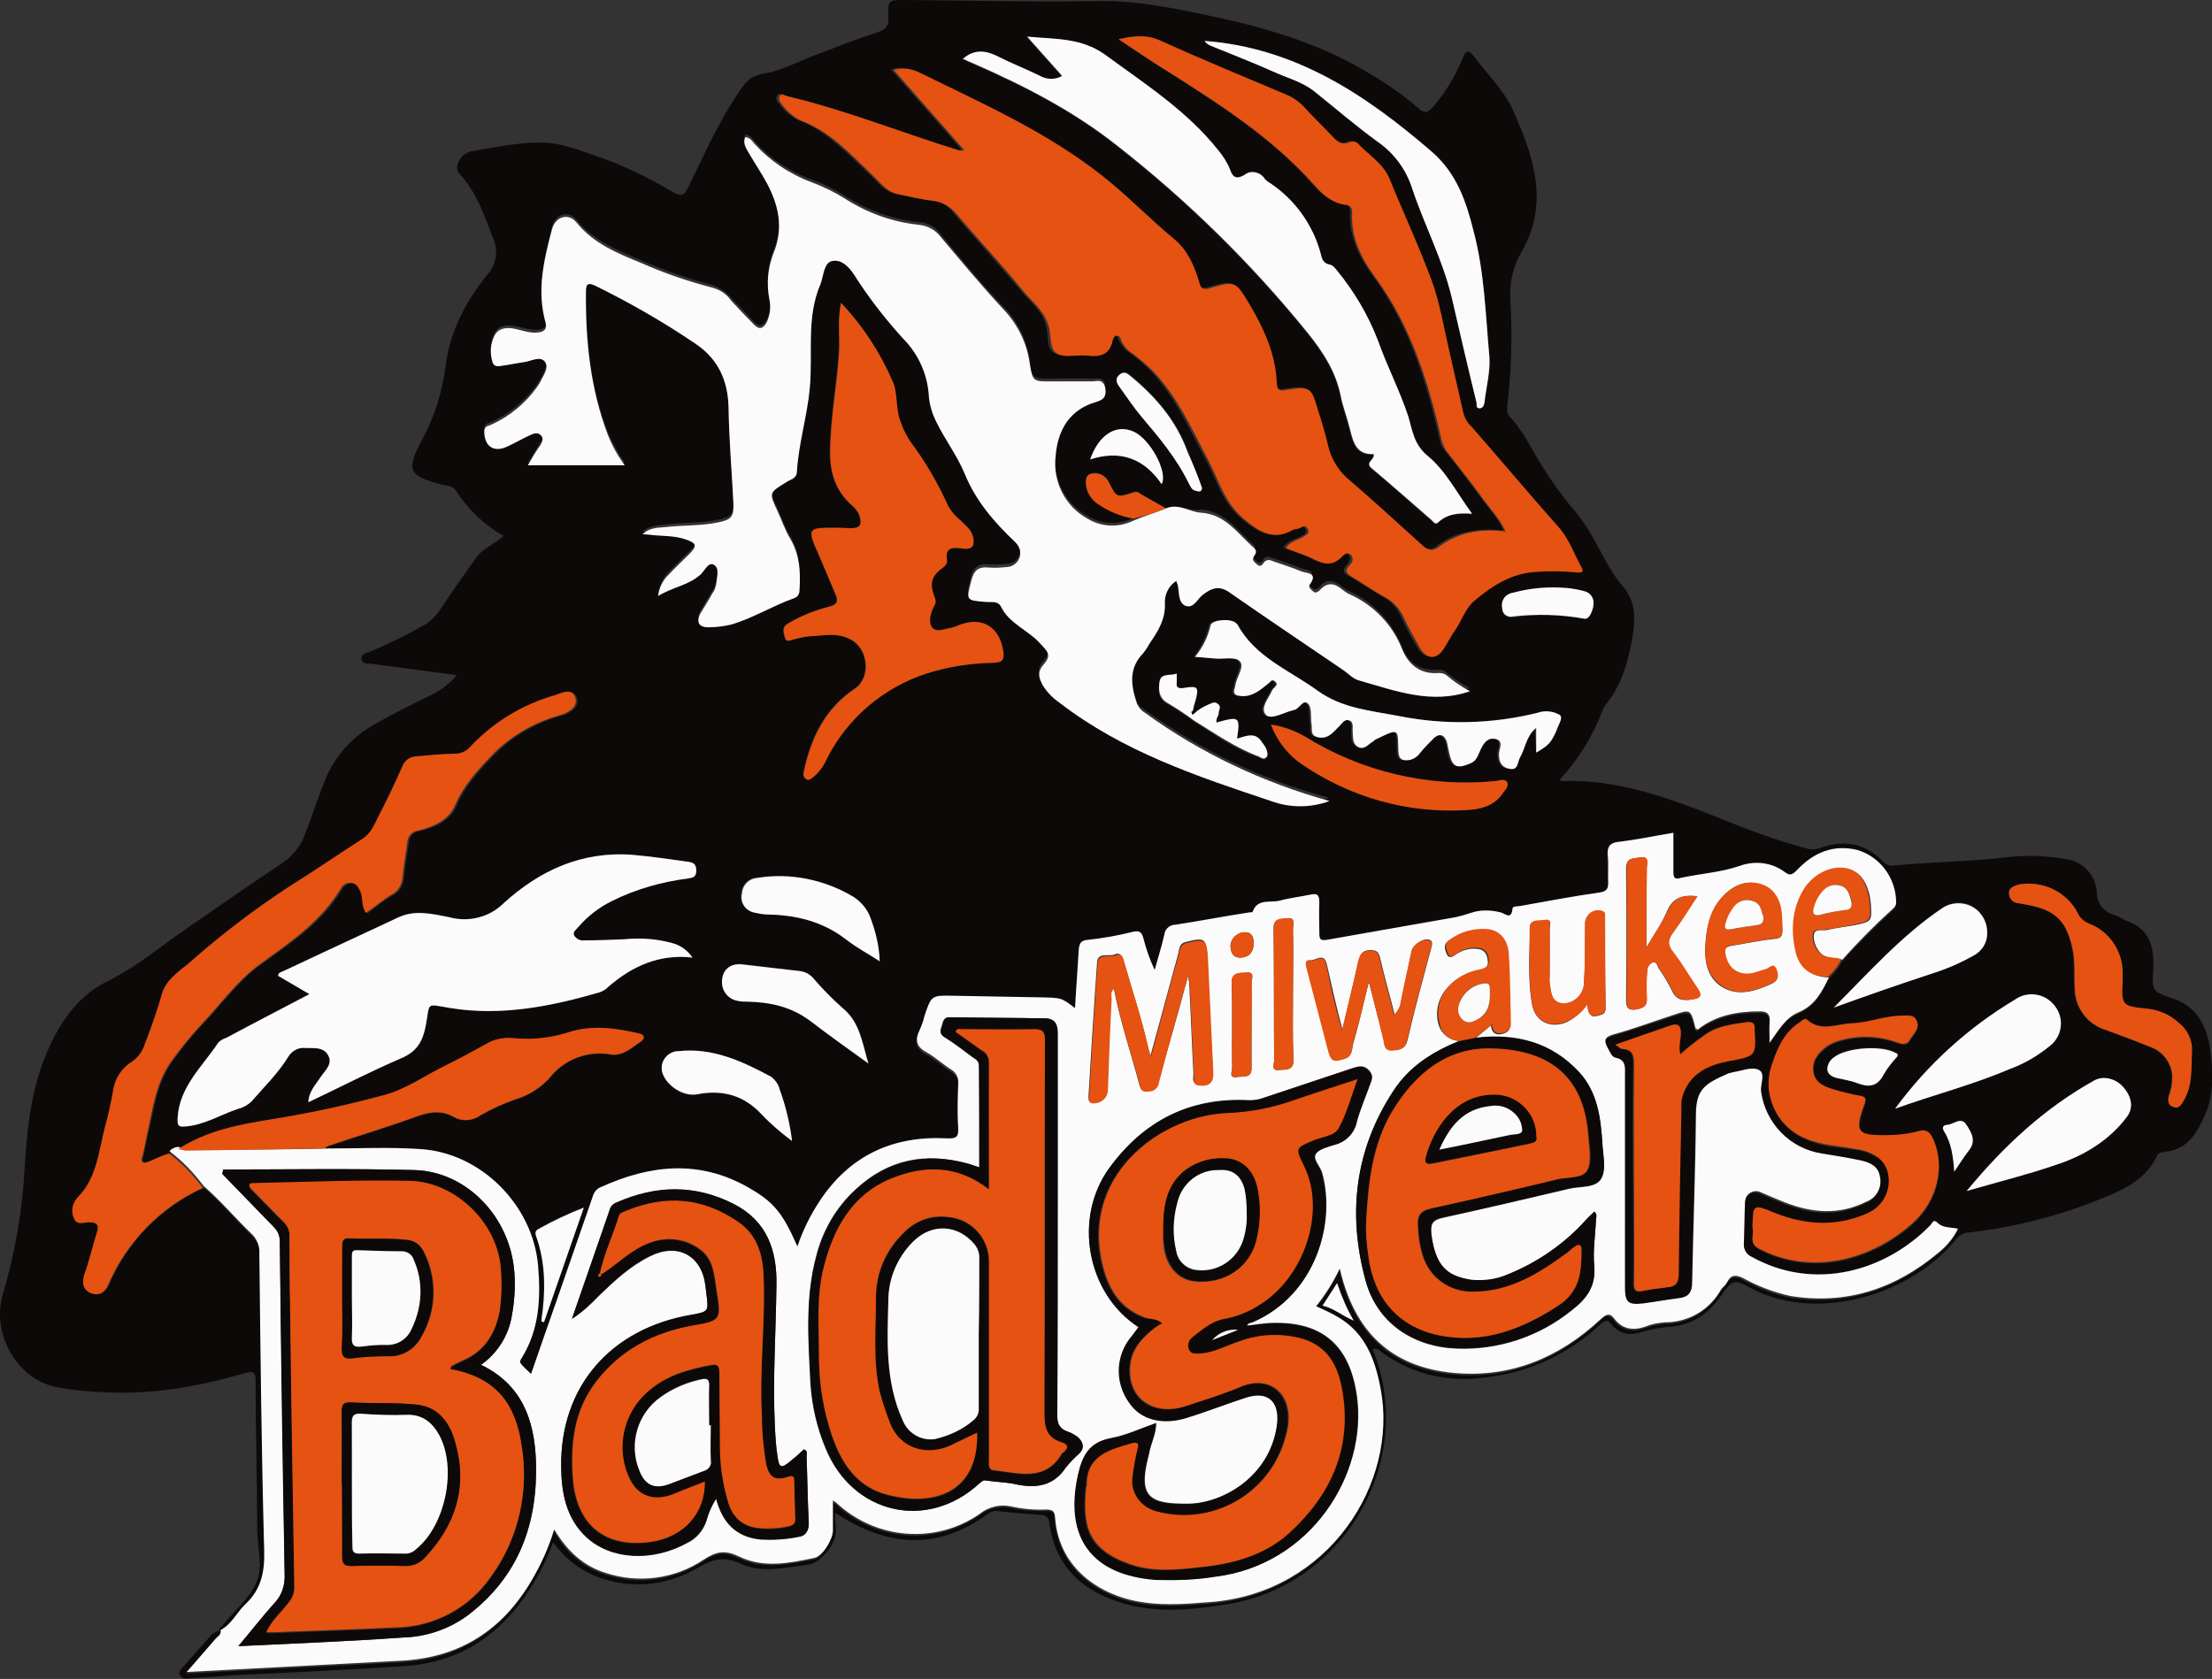
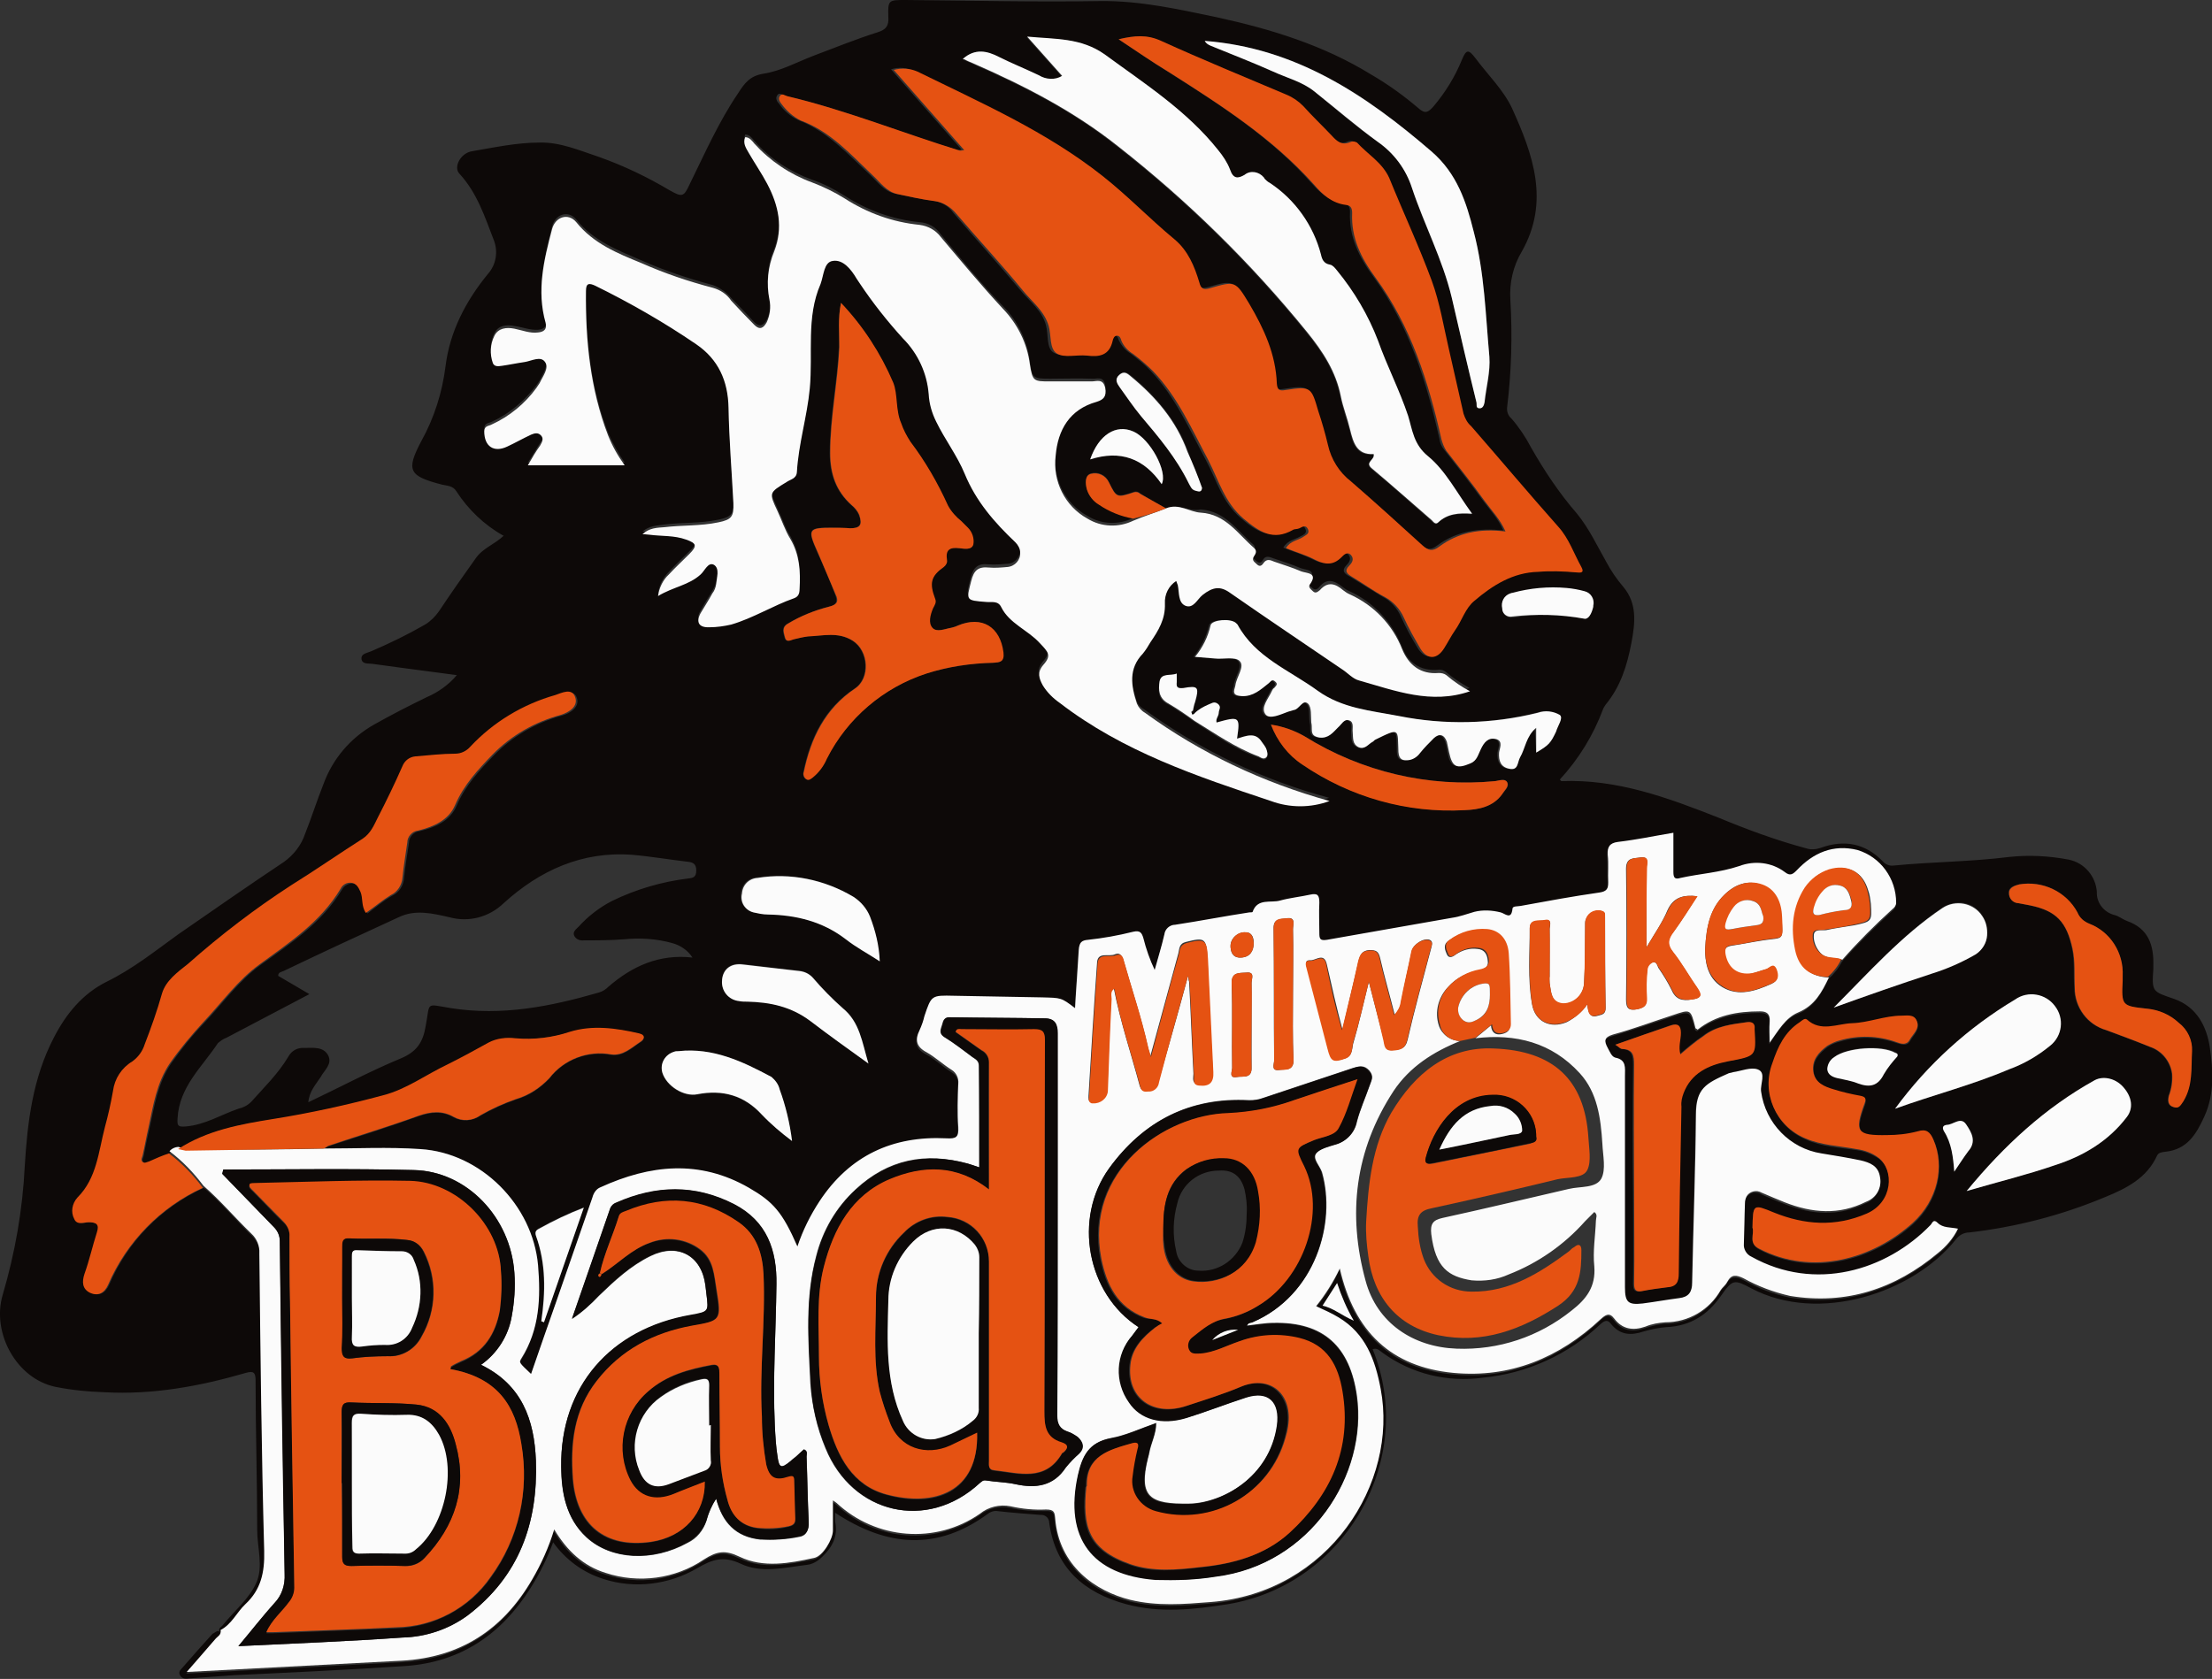
<svg xmlns="http://www.w3.org/2000/svg" version="1.1" id="Capa_1" x="0px" y="0px" width="411.1px" height="312.1px" viewBox="0 0 411.1 312.1" style="enable-background:new 0 0 411.1 312.1;" xml:space="preserve">
  <rect x="0" y="0" width="411.1" height="312.1" fill="#333333" stroke="none" />
  <style type="text/css">
	.st0{fill:#0D0908;}
	.st1{fill:#FBFBFB;}
	.st2{fill:#E55212;}
</style>
  <g>
    <path class="st0" d="M40.9,303.4c-0.5-0.7,0.2-0.9,0.5-1.3c2.1-2.6,4.9-4.9,6.2-7.8c1.4-3,0.2-6.6,0.2-9.9c0-9.3-0.3-18.5-0.3-27.8   c0-1.5-0.4-1.8-1.8-1.4c-8.6,2.5-17.3,4.1-26.3,3.6c-3.1-0.1-6.1-0.4-9.1-1c-7.2-1.5-11.9-10-9.8-17.1c2.3-7.8,3.7-15.8,4.1-23.9   c0.5-8.3,1.5-16.4,5.4-23.9c2.3-4.5,5.4-8.2,9.8-10.4c4.9-2.4,9-5.7,13.3-8.8c6.5-4.5,13.1-9.1,19.7-13.5c1.8-1.3,3.2-3.1,3.9-5.2   c1.2-3,2.2-6.2,3.4-9.2c1.7-4.7,5-8.6,9.4-11.1c3.2-1.8,6.5-3.5,9.8-5.1c2.1-0.9,4.1-2.3,5.6-4.1l-9.8-1.3c-2-0.3-3.9-0.5-5.9-0.8   c-0.7-0.1-1.8,0.1-2-0.8c-0.2-1.1,1-1.2,1.7-1.5c3.5-1.5,6.8-3.1,10.1-5c1-0.6,1.9-1.5,2.6-2.5c2.2-3.3,4.5-6.6,6.8-9.8   c1.3-1.9,3.5-2.6,5.2-4.2c-3.6-2-6.6-4.9-8.8-8.3c-0.6-1-1.7-1-2.6-1.2c-6.2-1.6-6.8-2.6-3.9-8.1c2.4-4.3,3.9-9.1,4.5-13.9   c0.8-6.5,3.8-12.2,7.9-17.2c1.5-1.7,1.9-4.1,1.1-6.2c-1.7-4.4-3.1-8.8-6.4-12.4c-1.2-1.2,0.2-3.9,2.4-4.2c4.1-0.7,8.3-1.6,12.5-1.6   c3.8-0.1,7.5,1.5,11.1,2.7c4.5,1.6,8.9,3.7,13.1,6.2c2.3,1.3,2.6,1.2,3.7-1.2c2.8-5.7,5.4-11.6,9-16.9c1.1-1.7,2.1-3.2,4.7-3.6   c3.2-0.5,6.1-2.1,9.2-3.3c4-1.5,7.9-3.1,12-4.4c1.6-0.5,2.1-1.2,2-2.8C165,0,165.1,0,168.3,0c12,0.1,24.1,0.4,36.1,0.2   c7.4-0.1,14.5,1.5,21.7,3c10.1,2.2,19.9,5.2,28.8,10.7c3.1,1.8,6,3.9,8.7,6.2c1.3,1.2,1.9,0.7,2.8-0.3c2.2-2.6,4-5.5,5.3-8.7   c0.8-1.9,1.2-2,2.5-0.3c2.3,3.1,5.2,5.9,6.8,9.3c3.9,8.6,7.1,17.4,1.8,26.7c-1.6,2.7-2.3,5.8-2.1,8.9c0.4,6.7,0.2,13.4-0.6,20   c-0.1,0.8,0.2,1.6,0.8,2.1c1.4,1.6,2.6,3.4,3.6,5.3c2.5,4.4,5.3,8.6,8.6,12.4c2.2,2.7,3.7,5.9,5.4,8.9c0.9,1.7,2,3.3,3.2,4.7   c2.6,3.1,2.2,6.7,1.5,10.4c-0.8,4.2-2,8.1-4.8,11.5c-0.2,0.3-0.4,0.6-0.5,0.9c-1.8,4.8-4.5,9.2-8,13c0.1,0.1,0.2,0.3,0.3,0.3   c10.4-0.4,19.8,3.1,29.2,6.8c5.3,2.2,10.7,4.2,16.3,5.7c0.9,0.3,1.8,0.2,2.7-0.1c4.4-1.6,8.3-0.8,11.5,2.5c0.5,0.6,1.3,0.9,2,0.8   c7.1-0.7,14.3-0.7,21.5-1.6c3.7-0.4,7.4-0.2,11.1,0.5c2.9,0.6,5,3.1,5.2,6c-0.1,2,1.3,3.8,3.3,4.3c0.8,0.2,1.5,0.8,2.3,1.1   c4,1.4,5,4.5,4.9,8.3c0,0.2,0,0.4,0,0.6c-0.3,4.3-0.2,4.2,3.9,5.6c4.2,1.5,6,5.1,6.6,9c0.6,4.2,0.9,8.6-1,12.8   c-1.5,3.3-3.2,6.2-7.3,6.6c-0.6,0.1-1.2,0.1-1.5,0.7c-1.9,4.2-5.7,6.1-9.6,7.7c-8.1,3.4-16.6,5.6-25.3,6.6c-1,0-1.9,0.5-2.5,1.3   c-8,10-25.5,15.7-38,9.1c-3.2-1.7-3.5-1.7-5.6,1.3c-2.5,3.6-5.7,5.7-10.2,5.9c-1.4,0.1-2.8,0.4-4.2,0.8c-2.4,0.8-4.4,0.7-6.1-1.4   c-0.6-0.8-1.1-0.7-1.9,0c-6,5.7-13.7,9.2-21.9,10c-6.6,0.9-13.2-0.7-18.6-4.6c-0.6-0.4-1-1-1.9-0.7c8.3,20.3-5,43.8-26.9,47.4   c-6.3,1-12.6,1.7-18.9,0c-7.7-2.1-13.1-6.6-14.3-15.1c0-0.8-0.6-1.5-1.5-1.5c-0.1,0-0.1,0-0.2,0c-2.6-0.2-5.3-0.4-7.9-0.7   c-0.6-0.1-1.3,0.1-1.8,0.5c-9.4,6.9-18.7,6.2-28.4-0.2c0,0.5,0,1.1,0,1.6c0.6,2.7-0.5,4.8-2.4,6.6c-0.8,0.8-1.8,1.4-2.9,1.5   c-4.1,0.5-8.4,1.6-12.2-0.2c-3.2-1.5-5.2-0.9-8.1,0.8c-5.3,3.1-11.7,3.9-17.5,2c-3.8-1.2-7-3.6-9.3-6.8c-1.1,3-2.5,5.8-4.2,8.5   c-5.4,8.6-13,13.8-23.3,14.5c-10.6,0.7-21.2,1.2-31.8,1.7c-2.8,0.2-5.5,0.4-8.3,0.6c-0.7,0.1-1.3,0.1-1.7-0.5   c-0.5-0.8,0.2-1.2,0.5-1.6c1.8-2.1,3.7-4.2,5.5-6.2C40.2,303.4,40.4,302.9,40.9,303.4c0.2,0.9-0.6,1.1-1,1.6   c-1.6,2-3.3,3.9-5.3,6.1l40-2.1c10.8-0.6,18.8-5.8,24.2-15.1c1.7-2.9,3.1-6.1,4.1-9.3c2.3,4,5.4,6.8,9.6,8.1   c6.1,2,12.8,1.1,18.2-2.5c2.5-1.6,4-1.8,6.7-0.5c4.4,2.1,9.2,1.1,13.8,0.2c1.6-0.3,3.5-3.5,3.5-5.1c0-1.8,0-3.6,0-5.6   c0.4,0.3,0.6,0.4,0.7,0.5c7.3,6.8,18.3,7.7,26.6,2c1.6-1.3,3.7-1.8,5.7-1.4c2.2,0.5,4.4,0.6,6.6,0.6c1.5-0.1,1.6,0.4,1.7,1.6   c0.7,8.9,7.5,13.6,14,15.2c4.9,1.2,9.9,0.8,14.9,0.4c22-1.8,34.9-22.2,31.6-39.6c-1-5.4-2.8-10.3-7.8-13.3   c-1.3-0.8-2.7-1.3-4.2-2.1c1.8-2.1,3.3-4.5,4.4-7c2.7,11.8,9.6,18.3,21.1,19.4c10.6,1,19.7-2.8,27.4-10c0.9-0.9,1.6-1.3,2.5-0.1   c1.5,2,3.5,2.3,5.8,1.5c1.2-0.4,2.5-0.7,3.7-0.8c4.3,0,8.2-2.3,10.3-6c0.3-0.5,0.9-0.9,1.2-1.5c0.8-1.4,1.7-1.3,3-0.7   c2.7,1.5,5.7,2.7,8.7,3.3c10.4,1.7,19.5-1.4,27.5-8c1.6-1.2,2.9-2.8,3.7-4.5c-1.4-0.2-2.8-0.1-3.8-1.1c-0.8-0.8-0.9,0.1-1.3,0.4   c-8.2,8.5-21.6,12.5-33.3,5.9c-0.9-0.4-1.5-1.4-1.4-2.4c0.1-2.5,0.1-5,0.2-7.5c-0.1-1.1,0.7-2.2,1.8-2.3c0.4,0,0.9,0,1.3,0.3   c1.4,0.6,2.9,1.3,4.3,1.8c5,2,10.1,2.4,15.1-0.1c1.9-0.7,3-2.7,2.6-4.6c-0.3-2-1.9-2.7-3.6-3.1c-2.4-0.5-4.9-0.9-7.3-1.3   c-5.9-1-10.4-5.6-11.2-11.5c-0.2-1.4,1-3.4-0.6-4.1c-1.2-0.5-3,0.3-4.6,0.5c-0.3,0-0.6,0.1-0.8,0.2c-4.4,1.9-6.1,2.8-6.1,7.7   c-0.1,10.4-0.5,20.8-0.7,31.2c0,1.8-0.7,2.6-2.4,2.9c-2.3,0.3-4.5,0.7-6.8,1c-2.7,0.3-3.3-0.2-3.3-3c0-13.1,0-26.2,0-39.3   c0-1.5,0.2-3-1.8-3.4c-0.7-0.2-1-1.1-1.4-1.8c-0.8-1.3-0.8-2,1-2.5c3.7-1.1,7.4-2.4,11.1-3.6c3.3-1.1,3.3-1.1,4.2,2.4   c0,0.1,0.2,0.2,0.4,0.3c3.4-2.7,7.4-3.4,11.6-3.4c1.3,0,2,0.4,1.8,1.9c-0.1,1.3,0,2.6,0,3.9c1.6-2.3,2.9-4.7,5.3-5.6   c3.1-1.3,4.4-3.8,5.7-6.5c1-0.9,1.9-2,2.5-3.2c2.9-3.3,6.1-6.4,9.3-9.4c0.4-0.3,0.7-0.7,0.7-1.2c0-4.5-2.9-8.5-7.2-9.8   c-4.5-1.1-8.2,0.5-11.3,3.8c-0.7,0.8-1.2,1.1-2.2,0.3c-2.5-1.8-5.7-2.2-8.5-1.1c-3.5,1.2-7.3,1.4-10.9,2.2c-1,0.2-1.4-0.1-1.3-1.1   c0.1-2.4,0-4.8,0-7.3c-3.5,0.6-6.9,1.3-10.3,1.7c-1.6,0.2-2,0.9-1.9,2.4c0.1,1.7,0,3.4,0.1,5.1c0.1,1.2-0.2,1.7-1.6,1.9   c-4.9,0.7-9.8,1.7-14.7,2.5c-0.5,0.1-1.5,0-1.5,0.5c-0.2,2.2-1.4,0.9-2.2,0.7c-1.6-0.5-3.2-0.5-4.9-0.1c-1.4,0.3-2.7,0.8-4.1,1.1   c-7.8,1.4-15.5,2.7-23.3,4.1c-1.3,0.2-1.4-0.2-1.4-1.3c0.1-1.8-0.1-3.7,0-5.6c0.1-1.3-0.3-1.8-1.7-1.5c-1.9,0.4-3.8,0.6-5.6,1.1   c-1.8,0.5-4.2-0.5-5.1,2.1c0,0.1-0.4,0-0.6,0.1c-4.6,0.8-9.2,1.6-13.8,2.3c-1,0-1.8,0.8-2,1.8c-0.5,2.2-1.2,4.4-1.8,6.6   c-0.9-1.9-1.6-3.8-2.1-5.9c-0.3-1-0.6-1.5-1.9-1.2c-2.8,0.6-5.6,1.1-8.4,1.5c-1.2,0.2-1.7,0.6-1.7,1.8c-0.2,3.6-0.4,7.2-0.7,10.9   c-2.5-1.9-2.5-1.9-6.1-2c-5.5-0.1-11-0.2-16.4-0.3c-4.2-0.1-4.2-0.1-5.5,3.8c-0.2,0.9-0.5,1.8-0.9,2.6c-0.9,1.8-0.6,3.1,1.3,4.1   c1.7,0.9,3.1,2.3,4.7,3.3c0.9,0.5,1.4,1.5,1.2,2.5c-0.1,2.7-0.2,5.4,0,8.1c0.1,1.9-0.4,2.2-2.2,2.1c-10-0.5-18,3.2-23.6,11.7   c-1.7,2.6-3.1,5.5-4.1,8.4c-2.8-6.4-4.5-8.3-9-10.9c-9.2-5.3-18.4-4.3-27.6-0.1c-0.8,0.4-1.3,1.1-1.5,1.9   c-2.2,6.4-4.4,12.9-6.7,19.3c-1.6,4.5-3.1,9-4.7,13.5c-2.2-2-2.3-2.1-1.8-2.9c3.3-5.4,3.6-11.3,3.1-17.3   C99,224,89.4,214.3,78.2,213.6c-6-0.4-12-0.1-17.9-0.1c0.2-0.1,0.5-0.3,0.7-0.4c5.6-1.8,11.2-3.6,16.8-5.6c2.3-0.8,4.4-1,6.5,0.2   c1.6,0.9,3.5,0.7,5-0.3c2.1-1.2,4.3-2.2,6.6-3c2.4-0.7,4.5-2.1,6.2-3.9c2.7-3.5,7.1-5.2,11.5-4.4c2.3,0.3,3.8-1.3,5.5-2.4   c0.7-0.4,0.8-1.2-0.3-1.5c-4.3-1-8.6-1.6-12.9-0.3c-3.3,1-6.7,1.4-10.1,1.2c-1.7-0.3-3.4,0-5,0.8c-2.5,1.5-5.1,2.9-7.7,4.1   c-3.9,1.9-7.5,4.6-11.9,5.7c-6.7,1.8-13.5,3.3-20.4,4.4c-6.2,0.9-12.3,2.1-17.7,5.6c-0.6,0-1.3,0.3-1.7,0.8c-1.2,0.5-2.3,1-3.5,1.5   c-0.4,0.2-0.8,0.5-1.2,0.1c-0.4-0.4-0.1-0.8,0-1.2c0.3-1.7,0.7-3.5,1.1-5.2c0.9-4.1,1.5-8.3,4-12c1.9-2.7,3.9-5.2,6.2-7.6   c3.4-3.6,6.4-7.8,10.4-10.7c5.7-4.1,11.5-7.9,15.2-14.1c0.4-0.7,1.2-1.1,2-1.1c0.8,0.2,1.3,0.8,1.7,1.7c0.5,1.2,0.1,2.7,1,3.9   c1.6-1.2,3-2.4,4.6-3.3c1.3-0.6,2.1-1.9,2.2-3.3c0.2-2.2,0.6-4.4,0.9-6.5c0-1.1,0.9-2.1,2-2.2c2.9-0.7,5.7-1.9,6.9-4.8   c1.6-3.7,4.2-6.5,6.9-9.3c3.5-3.6,7.9-6.1,12.7-7.4c1.5-0.4,3.3-1.6,2.7-3.3c-0.6-1.7-2.5-0.7-3.7-0.4c-6.1,1.7-11.5,5-15.8,9.6   c-0.7,0.8-1.7,1.3-2.8,1.3c-2.5,0.1-5,0.4-7.4,0.5c-1.1,0-2,0.7-2.4,1.8c-1.5,3.2-3,6.4-4.6,9.6c-0.7,1.4-1.3,2.9-2.8,3.9   c-4.4,2.8-8.7,5.9-13.2,8.6c-6.8,4.4-13.3,9.3-19.4,14.6c-1.8,1.6-4,3.1-4.8,5.5c-1,3.2-2.1,6.3-3.2,9.4c-0.4,1.3-1.2,2.4-2.3,3.2   c-2,1.2-3.3,3.2-3.6,5.5c-0.4,2.2-0.9,4.5-1.5,6.7c-1.1,4.6-1.5,9.5-5.1,13.1c-1,1.1-1.3,2.7-0.6,4c0.4,1.2,1.8,0.6,2.7,0.6   c1.4,0.1,2,0.4,1.5,1.9c-0.9,2.6-1.5,5.2-2.3,7.7c-0.5,1.5-0.5,2.8,1,3.5c1.5,0.7,2.7,0.1,3.4-1.5c3.4-8,9.7-14.4,17.6-18   c3.2,2.7,5.9,6,8.9,8.9c1,1,1.6,2.3,1.5,3.7c0.2,18.4,0.4,36.9,0.9,55.3c0.1,4-0.6,7.2-3.5,9.9C43.9,300.1,43,302.3,40.9,303.4z    M222,132.6l-0.3-0.3c0.1-0.5,0.3-1.1,0.4-1.6c0.8-2.7,0.6-3-2.2-2.6c-1,0.2-1.3-0.1-1.2-1.1c0.1-0.5,0-1,0-1.6   c-1.2,0.6-2.9-0.2-3.2,1.5c-0.3,1.6-0.3,3.2,1.7,4.1c1.6,1,3.2,2,4.8,3.2c3.8,2.4,7.5,5.1,11.9,6.6c0.5,0.2,1.1,0.7,1.5,0.1   c0.4-0.5,0.1-1.1-0.1-1.6c-0.2-0.4-0.5-0.8-0.8-1.2c-1.2-1.9-3-1.1-4.6-0.6c0.6-4.2,0.5-4.3-3.8-3c-0.3-0.7,0.4-1.2,0.4-1.8   c0-0.6,0.5-1.2-0.2-1.7c-0.7-0.5-1.2-0.1-1.8,0.2C223.6,131.4,222.7,131.9,222,132.6z M216.7,94.5c-1.6-0.9-3.2-1.8-4.8-2.8   c-0.3-0.3-0.7-0.4-1.1-0.3c-3.3,1.1-3.3,1-4.7-1.8c-0.6-1.3-2-2-3.4-1.6c-1.1,0.4-1,1.8-0.7,2.9c0.3,1.2,1.1,2.2,2.2,2.8   c2,1.3,4.1,2.2,6.4,2.6c-2.7,1.3-5.9,1.2-8.5-0.4c-4.2-2.3-6.5-7-5.9-11.7c0.4-4.8,2.5-8.6,7.6-10c1.4-0.4,1.9-1,1.6-2.6   c-0.3-1.8-1.6-1.1-2.5-1.2c-2.6-0.1-5.1,0-7.7,0c-3.2,0-3.4-0.1-3.8-3.2c-0.5-3.9-2.2-7.5-5-10.3c-4.1-4.2-7.8-8.8-11.6-13.4   c-0.9-1.3-2.3-2.1-3.9-2.2c-5-0.5-9.7-2.2-13.9-4.9c-1.9-1.2-4-2.3-6.1-3c-4.1-1.5-7.8-3.9-10.7-7.2c-0.4-0.5-0.9-1.2-1.7-1.2   c-0.5,1.2,0.2,2.1,0.7,3c1.1,1.9,2.3,3.7,3.4,5.7c2.1,4,3,8,1.3,12.5c-1.2,2.8-1.5,6-0.9,9c0.3,1.4,0.2,2.9-0.5,4.2   c-0.6,1.1-1.3,1.5-2.3,0.5c-1.4-1.5-2.8-3-4.3-4.5c-0.9-1.1-2.1-1.9-3.4-2.4c-4.5-1.2-9-2.7-13.3-4.6c-4.4-1.9-8.9-3.6-12.1-7.6   c-1.5-1.8-3.9-1-4.5,1.3c-1.4,5.7-2.9,11.5-1.2,17.4c0.3,1.2-0.3,1.7-1.4,1.8c-1.5,0.1-2.9-0.5-4.4-0.7c-1.5-0.3-3-0.1-3.7,1.3   c-0.8,1.6-0.9,3.4-0.3,5.1c0.3,0.7,1,0.6,1.7,0.5c1.4-0.3,2.8-0.5,4.2-0.7c1.3-0.2,3-1.2,3.8,0c0.7,1.1-0.4,2.7-1,3.9   c-0.2,0.3-0.4,0.6-0.6,0.9c-2.2,2.9-5,5.3-8.3,6.8c-0.6,0.3-1.4,0.2-1.4,1.3c0,2.8,1.7,4,4.3,2.8c1.5-0.7,2.9-1.5,4.4-2.2   c0.6-0.3,1.2-0.5,1.8,0.1c0.6,0.6,0.4,1.3-0.1,1.9c-0.8,1.2-1.4,2.4-2.3,3.7h18c-1.2-1.7-2.2-3.6-3.1-5.6   c-3.3-8.6-4.2-17.6-4.1-26.8c0-1.5,0.6-1.5,1.7-1c6.5,3.1,12.8,6.8,18.8,10.9c4.1,2.9,5.9,6.8,6,11.8c0.1,5.9,0.6,11.8,0.9,17.7   c0.1,2.5-0.3,3.1-2.8,3.6c-3.3,0.7-6.7,0.5-10,0.9c-1.3,0.2-2.8,0.2-4.1,1.3c0.6,0,1,0,1.3,0.1c2.2,0.3,4.6,0.1,6.8,0.9   c2,0.7,2.1,1.3,0.6,2.7c-1.3,1.3-2.6,2.5-3.8,3.8c-1.1,1.1-1.8,2.5-2,4c2.7-1.7,5.7-2,7.9-4c0.8-0.7,1.4-2.4,2.5-1.8   c1.2,0.6,0.6,2.3,0.4,3.6c-0.1,0.6-0.4,1.2-0.7,1.7c-0.7,1.2-1.5,2.4-2.2,3.7c-1,1.7-0.3,2.7,1.7,2.6c1.4,0,2.7-0.2,4-0.5   c4.1-1.2,7.7-3.5,11.7-4.9c0.8-0.3,1-0.9,1-1.7c0.2-3.2,0-6.3-1.7-9.3c-1-1.6-1.6-3.5-2.4-5.2c-1.6-3.4-1.6-3.4,1.7-5.4   c0.7-0.5,1.8-0.6,1.9-1.8c0.3-5.3,1.9-10.3,2.4-15.6c0.6-6.4-0.7-13.1,2-19.4c0.7-1.5,0.7-4,2.3-4.3c1.9-0.3,3.4,1.6,4.4,3.3   c0.2,0.3,0.4,0.6,0.6,0.9c2.4,3.6,5.1,7,8,10.2c2.8,2.8,4.5,6.5,4.8,10.4c0.2,1.8,0.6,3.5,1.4,5.1c1.6,3.3,3.9,6.4,5.3,9.7   c2.1,5.1,5.5,9.1,9.4,12.7c1.1,0.9,1.2,2.5,0.3,3.6c-0.5,0.6-1.1,0.9-1.9,0.9c-1.1,0.1-2.3,0.2-3.4,0.1c-1.9-0.2-2.8,0.5-3.3,2.5   c-0.9,3.7-1.1,3.6,2.8,3.9c1,0.1,2.2-0.3,2.8,1c1.5,3.1,4.9,4.2,7.1,6.6c1.6,1.7,2.3,2.3,0.7,4.1c-1.2,1.5-0.8,2.5-0.1,3.8   c0.8,1.3,1.9,2.5,3.2,3.3c11.7,9,25.4,13.6,39.2,18.2c3.5,1.3,7.4,1.3,10.9,0c-12.3-3.3-24-8.9-34.3-16.4c-0.7-0.4-1.2-0.9-1.5-1.7   c-1.1-3.3-1.5-6.4,1.1-9.3c0.5-0.7,1-1.4,1.4-2.1c1.5-2.2,2.8-4.3,2.7-7.2c-0.1-1.7,0.7-3.2,2.1-4.2c0.1,0.3,0.2,0.5,0.3,0.8   c0.3,1.4-0.1,3.2,1.4,3.8c1.5,0.6,2.2-1.2,3.2-2c2-1.5,3.3-1.7,5.1-0.4c6.9,4.8,13.9,9.5,20.8,14.2c1.1,0.7,2,1.8,3.2,2.1   c6.7,1.9,13.4,4.5,20.6,2c-1.6-0.9-3.1-1.9-4.4-3c-0.4-0.3-0.9-0.5-1.4-0.4c-3.4,0.3-5.7-1.4-6.8-4.4c-1.8-4.5-5.3-8.2-9.7-10.2   c-0.5-0.2-0.9-0.5-1.3-0.8c-1.5-1.2-2.9-1.7-4.3,0c-0.3,0.4-0.8,0.7-1.3,0.2c-0.3-0.3-1-0.8-0.6-1.2c1.6-2.3-0.6-2.1-1.6-2.5   c-1.6-0.7-3.3-1.2-5-1.8c-0.8-0.3-1.5-0.6-2,0.3c-0.3,0.6-0.7,0.6-1.2,0.2c-0.4-0.4-1-0.7-0.6-1.4c0.3-0.6,0.6-1.1,0-1.7   c-3-2.6-5.2-6.2-9.8-6.5C221.1,95.2,219.1,93.5,216.7,94.5z M207.9,7.3c3.3,2.2,6.2,4.2,9.1,6c9.6,6.1,19.2,12.2,26.8,20.8   c1.6,1.8,3.4,3.4,6,3.8c0.9,0.1,1.1,0.7,1.1,1.5c-0.2,4.6,1.6,8.3,4.4,12.1c6.5,8.9,9.8,19.3,12.2,30c0.1,0.8,0.4,1.5,0.9,2.1   c2.4,3.1,4.8,6.1,7.1,9.3c1.3,1.8,2.9,3.4,3.9,5.7c-4.7-0.5-8.8,0.2-12.3,2.8c-1.3,1-2,0.7-3.1-0.2c-4.4-4-8.8-8.1-13.3-11.9   c-2.2-1.7-3.7-4.1-4.3-6.8c-0.5-2.1-1.1-4.3-1.8-6.3c-1.4-4.5-1.4-4.6-6.1-3.9c-1.1,0.2-1.5-0.1-1.6-1.2   c-0.3-5.4-2.4-10.2-5.1-14.8c-2.5-4.2-2.6-4.3-7.4-2.9c-1.2,0.3-1.6,0.1-1.9-1.1c-0.9-3-2.2-6-4.6-8c-4.6-3.8-8.7-8.1-13.4-11.8   C194,24.4,181.8,19.1,170,13.2c-1.4-0.6-3-0.8-4.4-0.3l13.1,14.9c-0.5,0.1-0.6,0.1-0.8,0.1c-10.7-3.3-21.1-7.6-32-10.1   c-0.5-0.1-1.1-0.8-1.5,0c-0.3,0.5,0,1.1,0.4,1.5c0.9,1.3,2.1,2.3,3.5,3c5.5,2.1,9.3,6.4,13.4,10.2c1.4,1.3,2.6,3.1,4.7,3.5   c2.3,0.5,4.6,1,6.9,1.3c1.6,0.2,3,1,3.9,2.3c4.1,4.8,8.4,9.5,12.4,14.3c1.7,2.1,4.1,3.8,4.8,6.6c0.5,1.8,0,4.3,1.5,5.1   s3.7,0.2,5.6,0.4c2.4,0.2,4.3,0,4.8-2.8c0.1-0.4,0.3-0.9,0.8-0.9c0.5,0,0.7,0.5,0.8,0.9c0.5,1,1.2,1.9,2.2,2.5c1.3,1,2.6,2,3.7,3.2   c4.6,4.8,7.2,10.8,10.3,16.6c2,3.7,3,7.8,6.5,10.8c2.9,2.5,5.5,4.1,9.2,2.1c0.4-0.2,0.9-0.1,1.2-0.3c0.6-0.2,1.2-0.7,1.6,0.2   c0.4,0.8-0.3,1.1-0.9,1.4c-1,0.6-2.4,0.7-3.2,2.1c1.9,0.8,3.8,1.3,5.5,2.2c1.8,0.9,3.3,1,4.8-0.5c0.4-0.4,1.1-1.2,1.8-0.4   c0.6,0.7,0.2,1.4-0.3,1.9c-1.1,1.1-0.4,1.7,0.6,2.2c2,1.2,4,2.5,6,3.7c1.6,0.8,2.8,2.2,3.5,3.8c0.9,2,2,4,3.1,5.8   c1.3,2.1,3.2,2,4.4-0.1c0.7-1.1,1.2-2.2,2-3.3c1.3-1.8,1.9-4.1,3.6-5.5c3.5-2.9,7.2-5.3,11.9-5.4c2.3-0.2,4.7-0.1,7,0.1   c0.9,0.1,1.6,0.1,1-1c-1.4-2.5-2.4-5.3-4.3-7.5c-5.4-6.2-10.8-12.5-16.2-18.7c-0.7-0.6-1.1-1.5-1.4-2.3c-0.9-4-1.8-7.9-2.7-11.9   c-1-4.3-1.7-8.7-3.2-12.8c-2.3-6.5-5.2-12.7-7.9-19.1c-1.2-2.9-3.9-4.4-6-6.6c-0.4-0.2-0.8-0.3-1.2-0.1c-1.6,0.7-2.5-0.1-3.5-1.2   c-1.7-1.9-3.6-3.7-5.3-5.5c-0.9-0.9-1.9-1.6-3.1-2.1c-7.8-3.3-15.6-6.6-23.3-10C213.2,6.5,210.8,6.6,207.9,7.3z M57.5,184.8   c-5.3,2.8-10.3,5.4-15.4,8.1c-0.6,0.2-1.1,0.6-1.6,1c-2.9,4.4-7.2,8.1-7.5,14c-0.1,1.4,0.1,1.6,1.5,1.5c3.6-0.3,6.6-2.2,9.8-3.3   c0.9-0.2,1.7-0.6,2.4-1.3c2.4-2.7,5-5.2,6.9-8.4c0.6-1.1,1.7-1.7,3-1.6c1.6,0,3.5-0.3,4.4,1.4c0.8,1.6-0.7,2.7-1.4,4   c-0.9,1.4-2.1,2.6-2.3,4.7c5.9-2.8,11.5-5.8,17.3-8.2c2.8-1.2,4-2.9,4.5-5.9c0.9-4.6-0.2-4.2,4.7-3.4c9.5,1.5,18.5-0.3,27.5-2.9   c0.7-0.2,1.3-0.6,1.8-1.1c4.4-3.8,9.4-6.1,15.6-5.4c-0.9-1.4-2.3-2.3-3.8-2.7c-2.9-0.8-5.9-1-8.9-0.7c-2.5,0.2-5,0.2-7.5,0.2   c-0.7,0.1-1.5-0.2-1.8-0.9c-0.3-0.7,0.4-1.2,0.8-1.6c1.8-2,3.9-3.6,6.2-4.8c4.5-2.2,9.3-3.6,14.2-4.2c1-0.1,1.5-0.3,1.5-1.5   s-0.6-1.5-1.5-1.6c-3.5-0.4-6.9-1-10.4-1.3c-9.3-0.7-17.2,2.9-23.9,9c-2.7,2.6-6.5,3.6-10.1,2.6c-3.1-0.7-6.3-1.5-9.4,0   c-7.2,3.3-14.3,6.6-21.4,10c-0.4,0.2-1,0.2-1,0.9L57.5,184.8z M179,10.9c0,0.1,0,0.2,0.1,0.2c0.5,0.2,1,0.5,1.5,0.7   c9.6,4.2,18.9,8.9,27.1,15.5c12.9,10.1,24.7,21.7,35.1,34.5c3,3.7,5.4,7.4,6.3,12c0.4,2.1,1.2,4.1,1.7,6.1c0.6,2.5,1.2,4.8,4.4,4.6   c0.3,1.1-1.7,1.5-0.3,2.7c3.8,3.1,7.4,6.4,11.1,9.6c0.3,0.3,0.7,0.9,1.2,0.4c1.7-1.6,3.8-1.8,6.3-1.6c-2.8-3.8-4.9-8-8.2-10.7   c-2.7-2.2-2.9-4.8-3.7-7.5c-1.5-4.8-3.9-9.3-5.6-14c-1.8-4.7-4.4-9.1-7.6-13c-0.3-0.4-0.8-1-1.3-1.1c-1.2-0.2-1.5-1.1-1.7-1.9   c-1.4-5.5-4.8-10.2-9.5-13.3c-0.4-0.2-0.7-0.5-1-0.8c-0.7-1.2-2.3-1.6-3.5-0.8c-0.1,0-0.1,0.1-0.2,0.1c-1.2,0.7-2.2,0.8-2.7-1   c-0.5-1.3-1.3-2.6-2.2-3.6c-5.8-7.4-13.6-12.4-21.1-17.8c-4.4-3.2-9.1-2.9-14.4-3.3l6.5,7.3c-1.3,0.8-3,0.8-4.3-0.1   c-2.4-1.2-5-2.1-7.4-3.4C183.4,9.4,181.2,9,179,10.9z M156.3,56.3c-0.6,2.9-0.3,5.6-0.4,8.2c-0.3,6.6-1.7,13.1-1.7,19.7   c0,3.9,1.1,7.1,4,9.7c0.6,0.5,1.1,1.1,1.4,1.8c0.7,1.8,0.2,2.5-1.7,2.5c-1,0-2-0.1-3-0.1c-4.8-0.1-4.9,0.2-3,4.6   c1.2,2.6,2.3,5.2,3.3,7.8c0.5,1.3,0.3,2-1.3,2.3c-2.6,0.7-5.1,1.7-7.5,3.1c-1.3,0.7-0.8,1.8-0.6,2.6c0.3,1.1,1.1,0.4,1.8,0.3   c0.8-0.2,1.7-0.4,2.5-0.5c2.8-0.1,5.6-0.9,8.3,0.8c3,1.9,3.3,7,0.4,8.9c-5.6,3.7-8.2,9.2-9.5,15.5c-0.1,0.5,0,1,0.4,1.3   c0.5,0.4,0.9-0.1,1.3-0.3c1.2-0.9,2.1-2.2,2.6-3.5c3.8-7.5,10.5-13.2,18.5-15.8c4-1.2,8.2-1.9,12.4-2c1.2,0,2.1-0.1,1.9-1.9   c-0.6-4.8-4-6.9-8.5-5c-0.4,0.2-0.8,0.3-1.2,0.4c-1.2,0.2-2.6,0.9-3.5,0s-0.4-2.4,0.1-3.6c0.2-0.6,0.6-1.1,0.4-1.8   c-1.1-2.9-0.8-4.2,1.6-5.9c0.4-0.3,0.7-0.8,0.6-1.3c-0.3-1.9,0.5-2.5,2.3-2.2c0.9,0.1,2.4,0.4,2.6-0.7c0.2-1.1-0.2-2.3-1-3.1   c-0.4-0.4-0.8-0.8-1.2-1.2c-1-0.8-1.9-1.8-2.5-2.9c-1.9-4.2-4.2-8.2-7-11.9c-0.7-1-1.3-2.2-1.7-3.4c-1.1-2.5-0.6-5.4-1.5-7.6   C163.6,65.7,160.3,60.6,156.3,56.3z M325.7,228.2c0.4,1.2-0.9,2.9,1.3,4.1c9.9,5.2,21.2,1.9,28.6-4.8c4.6-4.2,6-10.6,3.8-15.5   c-0.6-1.4-1.3-2-2.9-1.5c-1.8,0.5-3.8,0.8-5.7,0.7c-5.5,0.1-6.1-0.6-4.2-5.8c0.3-0.9,0.2-1.3-0.7-1.5c-1.7-0.3-3.3-0.7-5-1.2   c-1.7-0.6-3.4-1.2-3.8-3.3c-0.3-2.2,1-3.6,2.6-4.8c0.7-0.5,1.5-0.8,2.3-1c3.4-1,7.1-0.9,10.5,0.3c0.8,0.2,1.9,0.7,2.5-0.4   s1.9-2.1,1.3-3.6c-0.5-1.2-1.8-0.9-2.8-0.9c-3.1,0.1-6.1,1.3-9.2,1.4c-2.8,0.1-5.8,1.6-8.4-0.7c-0.4-0.4-0.9,0.2-1.3,0.5   c-2.8,1.8-4.2,4.6-5.1,7.6c-2.1,5.5,0.6,11.7,6.1,14c3,1.4,6.3,1.5,9.5,2c1.5,0.2,2.9,0.8,4.1,1.6c3,2.3,2.8,8.3-2.2,10.4   c-5.8,2.5-11.5,2.1-17.2-0.2C325.8,223.8,325.8,223.8,325.7,228.2L325.7,228.2z M300.2,194.2c0.6,0.4,0.9,0.8,1.2,0.8   c1.9,0.1,2.1,1.2,2.1,2.9c-0.1,8-0.1,16.1,0,24.1c0,5.6,0.1,11.1,0,16.7c0,1.3,0.5,1.5,1.5,1.3c1.5-0.3,3.1-0.5,4.6-0.7   c1.8-0.1,2.2-1,2.2-2.6c0.1-10.3,0.4-20.6,0.5-31c0-0.9,0.1-1.7,0.4-2.5c1.5-3.8,4.7-5.2,8.2-5.9c5.3-1,5.3-0.9,5-5.9   c0-0.1,0-0.1,0-0.2c0.1-0.9-0.4-1.3-1.3-1.2c-2.9,0.4-5.8,0.7-8.2,2.6c-1.5,1-2.9,2.2-4.3,3.4c-0.5-1.5,0.1-2.8,0.1-4   c0-1.4-0.5-1.8-1.8-1.4C307.3,191.7,304,192.9,300.2,194.2L300.2,194.2z M223.9,7.6c0.2,0.4,0.6,0.7,1.1,0.9   c3.9,1.6,7.8,3.1,11.6,4.8c2.6,1.2,5.5,1.9,7.8,3.8c3.8,3.2,7.6,6.4,11.7,9.3c3,2.1,5.2,5,6.3,8.5c2.2,6.9,5.7,13.3,7.4,20.4   c1.5,6.5,3.1,13,4.6,19.5c0.1,0.4-0.1,1.2,0.6,1.1c0.6,0,0.8-0.6,0.9-1.1c0.4-2.8,1.2-5.7,0.9-8.5c-0.7-7.8-0.9-15.6-2.9-23.2   c-1.4-5.6-3.1-10.8-7.8-14.9C253.8,17.5,240.8,8.9,223.9,7.6z M285.5,139.9c2.3-1.4,2.7-1.8,3.4-3.9c0.3-1,1.4-2.5,0.7-3.1   c-1.2-0.7-2.7-0.9-4.1-0.4c-8.4,2.1-17.3,2.3-25.8,0.6c-5.2-1.1-10.5-1.4-15.1-4.7c-5.2-3.8-11.6-6.2-14.9-12.3   c-0.1-0.1-0.2-0.2-0.3-0.3c-1-0.9-4.4-0.6-4.7,0.4c-0.5,2.2-1.5,4.2-2.9,5.9c1.4,0.1,2.5,0.2,3.6,0.3c1.6,0.1,3.9-0.4,4.7,0.5   c0.9,1-0.6,2.9-0.8,4.5c0,0.1,0,0.3-0.1,0.4c-0.4,1.2,0,1.6,1.3,1.6c2.2,0.1,3.5-1.2,5-2.4c0.3-0.3,0.6-0.9,1.2-0.3   c0.6,0.6,0,0.9-0.2,1.2c-0.1,0.2-0.3,0.3-0.4,0.5c-0.6,1.5-2.2,3.2-1.2,4.4c0.8,1,2.8,0,4.2-0.5c0.3-0.1,0.7-0.2,1-0.3   c1.1-0.1,1.7-2.2,2.7-1.2c0.7,0.6,0.4,2.3,0.6,3.5c0.1,0.4,0.1,0.9,0.1,1.3c0,1,0.4,1.3,1.4,1.5c1.7,0.3,2.6-0.8,3.5-1.9   c0.6-0.6,1.1-1.6,2-1.3c1,0.3,0.7,1.4,0.7,2.2c0.1,1-0.1,2.2,1.1,2.8c1.2,0.6,1.8-0.6,2.6-1c0.2-0.1,0.3-0.3,0.5-0.4   c4.7-2.3,4.2-2,4.3,2.3c0.1,1.5,0.8,1.6,1.9,1.5c0.9-0.1,1.6-0.6,2.1-1.3c0.8-1,1.7-2,2.6-2.8c1-0.9,1.9-0.7,2.4,0.7   c0.2,0.6,0.3,1.2,0.4,1.9c0.5,2.7,1.4,3.1,4,2.1c1.3-0.5,1.5-1.6,1.9-2.6c0.6-1.2,1.4-2.3,2.9-1.9c1.3,0.4,0.6,1.7,0.5,2.5   c-0.1,1.6,0.4,2.7,1.9,3c1.7,0.4,1.5-1.2,2-2.1c0.9-1.7,1-3.9,3-5.5L285.5,139.9z M394.5,181.4c0.2-4.3-2.3-8.2-6.3-9.7   c-1-0.3-1.8-1.1-2.2-2.1c-2.1-3.9-6.4-6-10.8-5.2c-0.8,0.2-1.9,0.5-1.9,1.5c0,1.1,0.8,1.9,1.8,2c0.7,0.1,1.4,0.3,2.1,0.4   c4.9,1,6.9,3.1,7.9,8.1c0.5,2.4,0.2,4.8,0.4,7.2c0,3.7,2.4,6.9,5.9,7.9c2.7,1,5.4,2,8.1,3.1c2.2,0.8,3.8,2.7,4.1,5   c0.1,1.4-0.1,2.8-0.6,4.1c-0.2,0.9-0.2,1.8,0.9,2.1c1,0.3,1.3-0.2,1.8-1.1c1.8-2.9,1.5-6.1,1.6-9.3c0.1-2.1-0.8-4.1-2.5-5.3   c-1.6-1.5-3.7-2.4-5.9-2.6c-4.7-0.5-4.7-0.6-4.5-5.2C394.5,181.9,394.5,181.7,394.5,181.4z M352.2,206.1c7.2-2.6,14.3-4.4,21-7.2   c2.8-1.1,5.4-2.6,7.7-4.4c2.3-1.8,2.7-5.1,1-7.4c0,0,0,0,0,0c-1.7-2.3-5-2.9-7.4-1.2C365.8,191,358.2,197.9,352.2,206.1   L352.2,206.1z M365.5,221.4c5.8-1.7,11.2-3.1,16.4-4.8c5.3-1.7,10-4.5,13.4-9c1.2-1.6,1-3.6-0.5-5.3c-1.5-1.7-3.9-2.4-5.5-1.5   C380.1,206,372.5,212.9,365.5,221.4z M236.2,134.7c1.1,3,3.2,5.6,5.8,7.4c8.9,6,19.5,9,30.2,8.5c2.6-0.1,5.3-0.6,7-3   c0.5-0.7,1.4-1.4,0.9-2.2c-0.4-0.8-1.4-0.3-2.2-0.2c-12.4,1.2-24.9-1.8-35.4-8.3C240.6,135.8,238.5,135.1,236.2,134.7z    M340.8,187.3c6.1-2.2,12.1-4.3,18.2-6.5c2.8-0.9,5.6-2.1,8.2-3.6c1.3-0.7,2.1-2,2.1-3.5c0.3-2.9-1.8-5.6-4.7-5.9   c-1.3-0.1-2.5,0.2-3.6,0.9C353.4,173.9,347.3,180.8,340.8,187.3z M163.5,178.7c-0.2-2.9-0.8-5.7-2-8.4c-0.6-1.5-1.7-2.8-3.1-3.7   c-5.3-3.2-11.6-4.4-17.8-3.5c-1.6,0.1-2.8,1.4-2.9,2.9c-0.3,1.6,0.6,3.1,2.1,3.5c0.9,0.3,1.8,0.4,2.7,0.4   c5.3,0.1,10.2,1.3,14.5,4.6C159.1,176.1,161.2,177.2,163.5,178.7L163.5,178.7z M161.4,197.7c-1.2-4-1.6-7.8-4.8-10.4   c-2-1.7-3.8-3.6-5.5-5.6c-0.7-0.7-1.6-1.2-2.6-1.3c-3.5-0.3-6.9-0.8-10.4-1.2c-2.2-0.3-3.7,0.8-3.9,2.8c-0.3,2,1.1,3.7,3.1,4   c0,0,0.1,0,0.1,0c0.5,0.1,1,0.1,1.5,0.1c4.2,0.1,8.1,0.9,11.7,3.6C154,192.4,157.5,194.9,161.4,197.7L161.4,197.7z M147.2,212.1   c-0.4-3.3-1.2-6.5-2.4-9.6c-0.2-0.9-0.8-1.7-1.5-2.3c-5.4-2.9-10.9-5.5-17.3-4.8c-1.7,0.1-3.1,1.5-3,3.3c0,0.3,0.1,0.5,0.1,0.8   c0.8,2.5,4,4.5,6.5,4c4.7-0.9,8.7,0.1,12,3.8C143.3,208.9,145.2,210.6,147.2,212.1z M223.4,90.7c-0.9-2.3-1.8-4.5-2.6-6.8   c-2.1-5.7-5.9-10.2-10.5-14c-0.7-0.6-1.4-1.1-2.2-0.3c-0.9,0.8-0.4,1.6,0.1,2.3c1.3,1.8,2.5,3.7,3.9,5.3c3.3,3.9,6.6,7.8,8.9,12.5   c0.3,0.5,0.5,1.3,1.2,1.4C222.6,91.3,223.3,91.6,223.4,90.7z M294.4,115c0.8,0.2,1.4-0.9,1.7-2.1c0.4-1.2-0.3-2.4-1.4-2.8   c-0.1,0-0.1,0-0.2,0c-1.1-0.3-2.2-0.5-3.3-0.6c-3.4-0.3-6.8-0.1-10.1,0.9c-1.2,0.1-2.1,1.3-2,2.5c0,0.1,0,0.2,0.1,0.4   c0.1,0.9,0.9,1.6,1.8,1.5c0.1,0,0.1,0,0.2,0C285.5,114.1,290,114.2,294.4,115z M100.6,245.6l0.5,0.1l7.4-21.3   c-2.8,1.1-5.6,2.4-8.3,3.9c-0.6,0.3-0.8,0.7-0.6,1.3C101.4,234.9,101.3,240.2,100.6,245.6z M352.6,196.4c0.2-0.5,0-0.6-0.3-0.8   c-2.5-1.4-8.9-1-11.3,0.8c-0.8,0.5-1.3,1.3-1.3,2.3c0.1,1,1,1.4,1.8,1.6c1.3,0.4,2.6,0.6,3.9,1c2.1,0.8,3.7,0.5,4.8-1.7   C350.8,198.5,351.7,197.4,352.6,196.4z M215.9,90c1.2-2.3-2.2-8.4-5.2-9.8c-3.2-1.4-6.5,0.6-8,5.2C208.2,83.6,212.6,85.2,215.9,90z    M363.2,217.8c0.8-1.3,1.7-2.6,2.6-3.8c1.6-1.9,0.7-3.6-0.4-5s-2.4,0.1-3.6,0.1c-0.7,0-0.9,0.5-0.5,1.2   C362.7,212.5,363,215,363.2,217.8z M251.6,245.5c-1.3-2.2-2.4-4.6-3.1-7l-2.7,4.2C247.9,243.2,249.3,244.5,251.6,245.5z" />
    <path class="st1" d="M60.2,213.5c6,0,12-0.3,17.9,0.1C89.4,214.3,99,224,100,235.2c0.5,6,0.3,11.9-3.1,17.3   c-0.5,0.8-0.4,0.8,1.8,2.9c1.6-4.6,3.1-9,4.7-13.5c2.2-6.4,4.5-12.9,6.7-19.3c0.2-0.8,0.7-1.6,1.5-1.9c9.2-4.2,18.4-5.2,27.6,0.1   c4.5,2.6,6.2,4.5,9,10.9c1-3,2.4-5.8,4.1-8.4c5.6-8.5,13.6-12.2,23.6-11.7c1.8,0.1,2.3-0.2,2.2-2.1c-0.2-2.7-0.1-5.4,0-8.1   c0.1-1-0.4-2-1.2-2.5c-1.6-1-3.1-2.4-4.7-3.3c-1.9-1-2.2-2.3-1.3-4.1c0.4-0.9,0.7-1.7,0.9-2.6c1.3-3.9,1.3-3.9,5.5-3.8   c5.5,0.1,11,0.2,16.4,0.3c3.5,0.1,3.5,0,6.1,2c0.2-3.7,0.5-7.3,0.7-10.9c0.1-1.3,0.5-1.7,1.7-1.8c2.8-0.3,5.6-0.8,8.4-1.5   c1.3-0.3,1.6,0.2,1.9,1.2c0.5,2,1.2,4,2.1,5.9c0.6-2.2,1.3-4.4,1.8-6.6c0.1-1,1-1.8,2-1.8c4.6-0.7,9.2-1.6,13.8-2.3   c0.2,0,0.6,0,0.6-0.1c0.9-2.6,3.4-1.6,5.1-2.1c1.8-0.5,3.8-0.7,5.6-1.1c1.4-0.3,1.7,0.1,1.7,1.5c-0.1,1.8,0,3.7,0,5.6   c0,1.1,0.1,1.5,1.4,1.3c7.8-1.4,15.5-2.7,23.3-4.1c1.4-0.2,2.7-0.7,4.1-1.1c1.6-0.4,3.3-0.3,4.9,0.1c0.8,0.2,2,1.5,2.2-0.7   c0-0.5,1-0.4,1.5-0.5c4.9-0.9,9.8-1.8,14.7-2.5c1.3-0.2,1.6-0.7,1.6-1.9c-0.1-1.7,0.1-3.4-0.1-5.1c-0.1-1.4,0.3-2.2,1.9-2.4   c3.4-0.4,6.7-1.1,10.3-1.7c0,2.5,0,4.9,0,7.3c0,1.1,0.3,1.4,1.3,1.1c3.6-0.8,7.3-1,10.9-2.2c2.9-1.1,6.1-0.7,8.5,1.1   c1,0.8,1.5,0.4,2.2-0.3c3.1-3.3,6.8-4.9,11.3-3.8c4.3,1.3,7.2,5.3,7.2,9.8c0,0.5-0.3,0.9-0.7,1.2c-3.3,3-6.4,6.1-9.3,9.4   c-1.4-0.5-2.9,0-4.1-1.3c-0.8-0.9-1.3-2.1-1.2-3.3c0.1-1.2,1.5-0.8,2.3-0.9c1.7-0.4,3.5-0.6,5.2-0.9c3.3-0.7,3.3-0.7,3.1-4   c-0.1-0.8-0.2-1.7-0.5-2.5c-1-3.4-3.6-4.8-7.1-3.8c-1.9,0.5-3.5,1.7-4.5,3.4c-2.4,3.5-2.6,7.5-1.8,11.5c0.7,3.4,2.9,5,6.1,5.1   c-1.3,2.7-2.6,5.2-5.7,6.5c-2.4,1-3.7,3.4-5.3,5.6c0-1.3-0.1-2.6,0-3.9c0.1-1.5-0.6-1.9-1.8-1.9c-4.2,0-8.2,0.7-11.6,3.4   c-0.2-0.2-0.4-0.2-0.4-0.3c-0.9-3.6-0.9-3.5-4.2-2.4c-3.7,1.2-7.4,2.6-11.1,3.6c-1.7,0.5-1.7,1.2-1,2.5c0.4,0.7,0.7,1.6,1.4,1.8   c2.1,0.4,1.8,1.9,1.8,3.4c0,13.1,0,26.2,0,39.3c0,2.8,0.6,3.3,3.3,3c2.3-0.3,4.5-0.7,6.8-1c1.7-0.2,2.4-1.1,2.4-2.9   c0.2-10.4,0.6-20.8,0.7-31.2c0-4.9,1.8-5.8,6.1-7.7c0.3-0.1,0.6-0.1,0.8-0.2c1.5-0.2,3.3-1,4.6-0.5c1.6,0.6,0.4,2.7,0.6,4.1   c0.8,5.9,5.4,10.6,11.2,11.5c2.5,0.4,4.9,0.8,7.3,1.3c1.7,0.4,3.3,1,3.6,3.1c0.4,2-0.7,3.9-2.6,4.6c-5,2.5-10,2.1-15.1,0.1   c-1.5-0.6-2.9-1.2-4.3-1.8c-1-0.6-2.3-0.2-2.8,0.7c-0.2,0.4-0.3,0.8-0.3,1.3c-0.1,2.5-0.1,5-0.2,7.5c-0.1,1,0.5,2,1.4,2.4   c11.8,6.6,25.1,2.6,33.3-5.9c0.3-0.3,0.5-1.2,1.3-0.4c1,1,2.4,0.8,3.8,1.1c-0.9,1.8-2.2,3.3-3.7,4.5c-8,6.7-17.1,9.7-27.5,8   c-3.1-0.7-6-1.8-8.7-3.3c-1.3-0.6-2.2-0.8-3,0.7c-0.3,0.6-0.9,1-1.2,1.5c-2.1,3.7-6,6-10.3,6c-1.3,0.1-2.5,0.3-3.7,0.8   c-2.3,0.8-4.3,0.5-5.8-1.5c-0.9-1.2-1.6-0.7-2.5,0.1c-7.7,7.2-16.8,11-27.4,10c-11.5-1.1-18.4-7.6-21.1-19.4   c-1.2,2.5-2.7,4.9-4.4,7c1.5,0.7,2.9,1.3,4.2,2.1c5,3,6.8,7.9,7.8,13.3c3.3,17.4-9.6,37.9-31.6,39.6c-5,0.4-9.9,0.8-14.9-0.4   c-6.5-1.6-13.3-6.3-14-15.2c-0.1-1.1-0.2-1.6-1.7-1.6c-2.2,0.1-4.4-0.1-6.6-0.6c-2-0.4-4.1,0.1-5.7,1.4c-8.2,5.7-19.3,4.8-26.6-2   c-0.1-0.1-0.3-0.2-0.7-0.5c0,2,0,3.8,0,5.6c0,1.6-1.9,4.8-3.5,5.1c-4.6,1-9.4,1.9-13.8-0.2c-2.7-1.3-4.2-1.1-6.7,0.5   c-5.3,3.6-12.1,4.5-18.2,2.5c-4.2-1.3-7.2-4.1-9.6-8.1c-1,3.3-2.4,6.4-4.1,9.3c-5.4,9.3-13.3,14.5-24.2,15.1l-40,2.1   c1.9-2.2,3.6-4.1,5.3-6.1c0.4-0.5,1.2-0.8,1-1.7l0,0c2.1-1.1,3-3.3,4.6-4.8c2.9-2.7,3.6-5.9,3.5-9.9c-0.5-18.4-0.7-36.9-0.9-55.3   c0.1-1.4-0.5-2.8-1.5-3.7c-3-2.9-5.7-6.1-8.9-8.9c-1.8-2.4-3.9-4.6-6.3-6.4c0.4-0.5,1.1-0.8,1.7-0.8c0.5,0.2,0.9,0.3,1.4,0.3   C43.1,213.8,51.7,213.7,60.2,213.5z M271.4,193.5c-5,2-9.4,4.8-12.4,9.3c-7.2,11-8.6,22.9-5.2,35.3c2.1,7.8,8.8,12.3,16.9,12.6   c7.8,0.3,15.3-2.2,21.4-7.1c2.7-2.1,4.5-4.4,4.2-8.2c-0.3-2.8,0.2-5.7,0.3-8.5c0-0.5,0.4-1.1-0.3-1.6c-0.6,0.6-1.1,1.1-1.7,1.7   c-3.9,4.4-8.8,7.8-14.2,9.9c-2.2,1-4.5,1.3-6.9,1.1c-4.3-0.7-6.7-2.3-7.5-8.6c-0.2-1.9,0.3-2.6,2.1-3c7.8-1.7,15.7-3.6,23.5-5.4   c2.1-0.5,5-0.1,6-1.9c0.9-1.7,0.3-4.3,0.2-6.5c-0.3-4.7-0.9-9.5-4.2-13.1c-5.2-5.7-11.9-7.4-19.4-6.5l2.9-2.4   c0.1,1.4,0.9,1.9,2.1,1.6c0.8-0.2,1.5-0.6,1.4-1.6c-0.1-4.4-0.1-8.8-0.4-13.2c-0.2-2.7-1.8-4.3-4-4.5c-2.5-0.2-5,0.5-7,2   c-1.1,0.7-0.6,1.8-0.3,2.5c0.4,0.9,1.2,0.4,1.7,0c1.2-0.8,2.6-1.2,4-1c1.3,0.1,1.8,1,1.9,2.2c0.2,1.2-0.7,1.6-1.7,1.8   c-2.2,0.4-4.2,1.4-5.7,3.1c-1.8,1.9-2.5,4.6-1.7,7.1C267.9,192.2,269.5,193.5,271.4,193.5z M211.6,246.7c-0.4,0.5-0.7,1-1.1,1.5   c-3,3.5-3.3,8.7-0.6,12.4c2.1,3.2,6.1,4.3,10.7,2.9c3.7-1.1,7.4-2.6,11.1-3.8c4.2-1.3,6.3,0.8,5.7,5.2   c-1.3,9.7-10.3,14.5-16.4,14.6c-7.2,0.1-9.5-1.1-7.6-8.6c0.1-0.3,0.1-0.6,0.2-0.8c0.3-1.8,1.3-3.5,1.3-5.6c-2.9,1-5.6,2.3-8.4,2.8   c-4.1,0.8-5.3,3.4-6.1,6.9c-2.5,11.6,2.6,18.5,14.5,19.4c3.7,0.2,7.4,0,11.1-0.6c17.7-2.2,28.2-19,26.2-33.5   c-1.3-9.2-6.2-13.8-15.5-13.6c-1.6,0-3.2,0.3-4.9,0.5c0.3-0.7,0.8-0.5,1.1-0.7c11.6-5,15.5-18.4,12.8-27.8   c-0.4-1.2-1.8-2.5-1.1-3.5c0.6-0.9,2.3-1.3,3.6-1.7c2-0.5,3.6-2.1,4-4.2c0.6-2.3,1.6-4.5,2.4-6.8c0.3-0.9,0.8-1.6-0.1-2.7   c-1-1.1-1.9-0.8-3-0.5c-5.6,1.9-11.2,3.7-16.8,5.6c-0.8,0.3-1.6,0.4-2.5,0.4c-11-0.6-19.6,3.8-26,12.6   C199.4,226.5,202,240.5,211.6,246.7z M182,217c-0.8-0.3-1.5-0.5-2.2-0.7c-7.8-2.2-14.8-0.8-20.8,4.8c-3.6,3.3-6.1,7.6-7.3,12.3   c-2.1,7.8-1.5,15.8-1.1,23.8c0.3,4.1,1.2,8.2,2.8,12c5,12.3,18.9,15.5,28.6,6.5c0.4-0.3,0.6-0.6,1.2-0.5c1.8,0.3,3.7,0.3,5.5,0.7   c3.7,0.8,7,0.4,9.3-3.1c0.8-0.9,1.6-1.8,2.5-2.6c1-1.1,0.7-2.2-0.3-3.1c-0.6-0.4-1.2-0.8-1.9-1c-1.5-0.5-1.9-1.4-1.9-3   c0.1-14.5,0-28.9,0.1-43.4c0-9.2,0-18.4,0-27.6c0-1.7-0.5-2.8-2.4-2.8c-5.8-0.1-11.7-0.1-17.5-0.2c-1.1,0-1.3,0.5-1.5,1.3   c-0.2,0.8-0.8,1.6,0.4,2.4c1.8,1.1,3.5,2.4,5.2,3.7c0.6,0.4,1.2,0.7,1.2,1.6C182,204.3,182,210.6,182,217L182,217z M133.1,278.6   c1.1,4.4,3.6,7.1,8.2,7.6c2.4,0.1,4.8,0,7.2-0.5c1.4-0.2,1.8-1.3,1.8-2.7c-0.2-4.1-0.2-8.1-0.4-12.2c0-0.4,0.3-1-0.5-1.3   c-0.4,0.3-0.8,0.7-1.2,1.1s-0.9,0.8-1.3,1.1c-1.7,1.4-2.1,1.3-2.4-0.9c-0.3-1.9-0.4-3.8-0.5-5.7c-0.4-8.8,0.2-17.5,0.3-26.3   c0.1-6.3-1.8-11.7-7.9-14.9c-7.3-3.8-14.5-3.5-21.8-0.3c-0.5,0.2-1,0.6-1.2,1.1c-2.3,6.7-4.6,13.4-7.1,20.5c1.8-1.2,3.5-2.7,5-4.3   c2.9-2.8,5.9-5.6,9.6-7.4c5.1-2.5,9.5-0.1,10.2,5.5c0.1,0.6,0.1,1.1,0.2,1.7c0.4,3.2,0.4,3.2-2.9,3.8c-15,2.6-24.3,13.4-24.1,28.2   c0.1,4.8,0.9,9.6,4.7,13.1c4.6,4.2,12.3,4.6,18.8,1c1.7-0.8,2.9-2.3,3.5-4.1C131.7,281.1,132.3,279.8,133.1,278.6z M41.5,217.4   l-0.2,0.8c3.2,3.3,6.4,6.6,9.6,9.9c0.7,0.7,1.1,1.6,1.1,2.6c0.3,20.7,0.6,41.3,0.9,61.9c0.1,2-0.5,3.9-1.9,5.4   c-2.3,2.5-4.3,5.2-6.7,8c10.5-0.5,20.5-0.9,30.5-1.6c4.4-0.1,8.6-1.6,12.1-4.1c9.6-7.3,13.1-17.2,12.7-28.8   c-0.3-7.6-2.6-14.1-10.2-17.8c3-2.1,5.1-5.4,5.7-9c0.5-2.7,0.7-5.4,0.5-8.1c-0.7-10.3-8.8-18.9-18.7-19.1   C65.2,217.2,53.4,217.4,41.5,217.4z M220.8,181.4c0.1,0.6,0.1,0.9,0.2,1.1c0.3,5.7,0.5,11.4,0.8,17.1c0,0.8-0.4,1.8,1,2   c1.9,0.2,2.7-0.6,2.6-2.5c-0.4-7-0.7-14.1-1-21.1c-0.2-3.6-0.5-3.8-4-2.9c-1.3,0.3-1.2,1.3-1.4,2.1c-1.7,6.2-3.4,12.5-5.2,19.1   c-0.2-0.8-0.4-1.3-0.5-1.8c-1.2-5.4-3-10.7-4.5-16c-0.3-0.9-0.7-1.5-1.6-1.1c-1.1,0.5-3.1-0.5-3.3,1.4c-0.6,8.3-1.1,16.6-1.6,24.9   c0,0.5-0.1,1,0.5,1.2c1.4,0.3,2.7-0.6,3-2c0-0.1,0-0.1,0-0.2c0.2-5.7,0.4-11.4,0.7-17.1c0-0.6-0.3-1.4,0.5-1.9   c1.2,6.2,3.2,12.1,4.8,18.1c0.3,1,0.7,1,1.5,1c1,0,1.9-0.7,2-1.7C217.1,194.7,219,188.2,220.8,181.4L220.8,181.4z M254.4,182.5   c1,3.9,1.9,7.4,2.8,10.8c0.2,0.9,0.1,2.1,1.7,1.9c1.3-0.1,2.3-0.2,2.7-1.9c1.3-5.7,2.9-11.4,4.4-17.1c0.1-0.5,0.4-1.2-0.3-1.5   c-1.1-0.4-3,0.8-3.3,2c-0.7,3.2-1.4,6.4-2,9.5c-0.1,0.9-0.5,1.8-1.2,2.4c-0.9-3.6-1.9-7-2.7-10.5c-0.3-1.3-0.8-1.5-2-1.5   c-1.4,0.1-1.7,0.9-2,2c-1,4.3-2,8.5-3,12.8c-1.1-4.1-2-8.1-2.9-12.1c-0.5-2.3-2-0.8-3-0.8c-1.3-0.1-0.8,0.9-0.6,1.7   c1.3,4.9,2.6,9.7,3.8,14.6c0.6,2.4,1,2.7,3.3,1.9c1.4-0.5,1.1-2,1.5-3.1C252.6,190.2,253.4,186.5,254.4,182.5L254.4,182.5z    M306,176.1c0-5.3,0-10,0-14.7c0-0.8,0.6-2.3-1.2-2c-1.1,0.2-2.6-0.1-2.6,2.1c0.1,8.1,0.1,16.2,0,24.3c0,1.7,0.5,2.1,2.1,1.8   c1.2-0.3,1.8-0.6,1.7-2.1c-0.1-1.7-0.1-3.4,0.1-5.1c0-0.7,0.4-1.3,1-1.5c0.8-0.2,0.9,0.6,1.1,1c0.9,1.3,1.7,2.6,2.4,4   c0.8,1.9,2,2.2,3.8,1.9c2.1-0.3,1.7-1,0.9-2.3c-1.5-2.2-2.8-4.5-4.4-6.5c-1.2-1.5-0.9-2.5,0.1-3.8c1.6-2.1,2.9-4.3,4.4-6.6   c-2.6-0.3-4.4,0.2-5.5,2.6C309,171.4,307.6,173.4,306,176.1z M295,186.7c0.2,1.5,0.4,2.6,2,2.1c0.8-0.2,1.4-0.3,1.4-1.4   c-0.1-5.6-0.1-11.2-0.1-16.9c0-0.5,0-1-0.6-1.1c-1.3-0.4-2.6,0.4-3,1.6c-0.1,0.2-0.1,0.5-0.1,0.7c0,3.7,0,7.4-0.2,11.1   c-0.1,2.1-1.8,3.8-3.9,3.8c-2.3-0.2-2.2-2.2-2.5-3.8c0-0.4-0.1-0.9,0-1.3c0-2.9,0-5.8,0-8.8c0-0.6,0.6-1.9-0.9-1.6   c-1,0.2-2.8-0.3-2.8,1.5c0,4.6-0.4,9.3,0.4,13.9c0.5,3.4,3.4,4.8,6.5,3.5C292.7,189.2,294,188.1,295,186.7L295,186.7z M316.9,176.5   c0,1.9,0.2,5.2,3.2,7s6.2,0.7,9.1-0.6c1.3-0.6,1.3-1.5,0.9-2.6c-0.5-1.3-1.2-0.3-1.9-0.1c-0.9,0.2-1.8,0.6-2.7,0.8   c-2.6,0.5-4.4-0.9-4.9-3.5c-0.2-1.1,0.1-1.5,1.2-1.7c2-0.3,3.9-0.7,5.9-1c3.8-0.6,3.7,0.3,3.4-4.3c-0.1-2.6-1.1-5-3.7-6   s-5-0.1-7,1.9C318,168.8,317.1,171.9,316.9,176.5L316.9,176.5z M240.3,184.7L240.3,184.7c0-4,0.1-8,0-12c0-0.8,0.6-2.3-1.2-2   c-1.2,0.2-2.5,0-2.4,2c0.1,8.1,0,16.2,0.1,24.4c0,0.7-0.6,2,0.9,1.8c1.1-0.2,2.8,0.3,2.7-2C240.2,192.9,240.3,188.8,240.3,184.7z    M232.6,190.1L232.6,190.1c0-2.5,0-5,0-7.4c0-0.8,0.7-2.1-1-1.9c-1.2,0.1-2.7-0.2-2.7,2c0.2,5.2,0,10.5,0.1,15.7   c0,0.6-0.7,2,0.9,1.7c1-0.2,2.8,0.4,2.7-1.8C232.6,195.7,232.6,192.9,232.6,190.1L232.6,190.1z M233,175.3c0-1.2-0.4-2.1-1.8-2   c-1.4,0.1-2.6,1.3-2.5,2.7c0,0,0,0.1,0,0.1c0.1,1.3,0.7,2,2,1.9C232.3,177.9,233,176.8,233,175.3L233,175.3z" />
    <path class="st1" d="M216.7,94.5c2.4-1,4.4,0.7,6.5,0.8c4.6,0.3,6.8,3.9,9.8,6.5c0.7,0.6,0.4,1.1,0,1.7c-0.4,0.7,0.2,1,0.6,1.4   c0.4,0.4,0.8,0.4,1.2-0.2c0.6-0.9,1.3-0.6,2-0.3c1.7,0.6,3.4,1.1,5,1.8c1,0.4,3.3,0.2,1.6,2.5c-0.3,0.5,0.3,0.9,0.6,1.2   c0.5,0.5,0.9,0.1,1.3-0.2c1.5-1.7,2.9-1.2,4.3,0c0.4,0.3,0.8,0.6,1.3,0.8c4.4,2,7.9,5.6,9.7,10.2c1.2,2.9,3.4,4.7,6.8,4.4   c0.5,0,1,0.1,1.4,0.4c1.4,1.2,2.9,2.2,4.4,3c-7.2,2.5-13.9-0.1-20.6-2c-1.2-0.3-2.1-1.4-3.2-2.1c-6.9-4.7-13.9-9.4-20.8-14.2   c-1.8-1.3-3.2-1.1-5.1,0.4c-1,0.8-1.7,2.6-3.2,2c-1.4-0.6-1.1-2.5-1.4-3.8c-0.1-0.3-0.2-0.5-0.3-0.8c-1.4,0.9-2.2,2.5-2.1,4.2   c0.1,2.9-1.2,5-2.7,7.2c-0.4,0.7-0.9,1.5-1.4,2.1c-2.7,2.8-2.2,6-1.1,9.3c0.3,0.7,0.8,1.3,1.5,1.7c10.3,7.5,22,13,34.3,16.4   c-3.5,1.3-7.4,1.3-10.9,0c-13.8-4.6-27.5-9.2-39.2-18.2c-1.3-0.9-2.4-2-3.2-3.3c-0.7-1.3-1.1-2.4,0.1-3.8c1.6-1.8,0.9-2.4-0.7-4.1   c-2.2-2.4-5.6-3.6-7.1-6.6c-0.6-1.3-1.8-0.9-2.8-1c-3.9-0.3-3.7-0.3-2.8-3.9c0.5-2,1.3-2.7,3.3-2.5c1.1,0.1,2.3,0,3.4-0.1   c1.4-0.1,2.5-1.3,2.4-2.7c0-0.7-0.4-1.4-0.9-1.9c-3.9-3.7-7.3-7.6-9.4-12.7c-1.4-3.4-3.7-6.4-5.3-9.7c-0.8-1.6-1.3-3.3-1.4-5.1   c-0.3-3.9-2-7.6-4.8-10.4c-2.9-3.2-5.6-6.6-8-10.2c-0.2-0.3-0.4-0.6-0.6-0.9c-1-1.7-2.5-3.6-4.4-3.3c-1.7,0.2-1.7,2.7-2.3,4.3   c-2.7,6.2-1.4,12.9-2,19.4c-0.5,5.3-2.1,10.3-2.4,15.6c-0.1,1.2-1.2,1.3-1.9,1.8c-3.3,2-3.3,2-1.7,5.4c0.8,1.7,1.4,3.6,2.4,5.2   c1.7,2.9,1.9,6,1.7,9.3c0,0.8-0.2,1.4-1,1.7c-4,1.4-7.6,3.7-11.7,4.9c-1.3,0.3-2.7,0.5-4,0.5c-2,0.1-2.6-0.9-1.7-2.6   c0.7-1.2,1.5-2.4,2.2-3.7c0.4-0.5,0.6-1.1,0.7-1.7c0.1-1.2,0.7-2.9-0.4-3.6c-1.1-0.6-1.7,1.1-2.5,1.8c-2.2,2-5.1,2.3-7.9,4   c0.2-1.5,0.9-3,2-4c1.2-1.3,2.5-2.5,3.8-3.8c1.5-1.5,1.4-2-0.6-2.7c-2.2-0.8-4.5-0.6-6.8-0.9c-0.3,0-0.7-0.1-1.3-0.1   c1.3-1.2,2.8-1.2,4.1-1.3c3.3-0.4,6.7-0.2,10-0.9c2.5-0.5,2.9-1.1,2.8-3.6c-0.3-5.9-0.8-11.8-0.9-17.7c-0.1-5-1.9-9-6-11.8   c-6-4.1-12.3-7.7-18.8-10.9c-1.1-0.5-1.7-0.5-1.7,1c-0.1,9.2,0.8,18.2,4.1,26.8c0.8,2,1.8,3.8,3.1,5.6h-18c0.8-1.4,1.5-2.6,2.3-3.7   c0.4-0.7,0.7-1.3,0.1-1.9c-0.5-0.5-1.1-0.4-1.8-0.1c-1.5,0.7-2.9,1.5-4.4,2.2c-2.5,1.2-4.3,0-4.3-2.8c0-1.1,0.9-1,1.4-1.3   c3.3-1.5,6.2-3.9,8.3-6.8c0.2-0.3,0.4-0.6,0.6-0.9c0.6-1.3,1.8-2.8,1-3.9c-0.8-1.2-2.5-0.2-3.8,0c-1.4,0.2-2.8,0.5-4.2,0.7   c-0.7,0.1-1.4,0.2-1.7-0.5c-0.6-1.7-0.5-3.5,0.3-5.1c0.7-1.4,2.2-1.6,3.7-1.3c1.5,0.3,2.9,0.9,4.4,0.7c1.1-0.1,1.7-0.6,1.4-1.8   c-1.7-6-0.3-11.7,1.2-17.4c0.6-2.3,3-3.1,4.5-1.3c3.2,4,7.7,5.8,12.1,7.6c4.3,1.9,8.7,3.4,13.3,4.6c1.4,0.4,2.6,1.2,3.4,2.4   c1.4,1.5,2.8,3,4.3,4.5c1,1,1.7,0.6,2.3-0.5c0.6-1.3,0.8-2.8,0.5-4.2c-0.6-3-0.3-6.1,0.9-9c1.7-4.4,0.8-8.5-1.3-12.5   c-1-1.9-2.3-3.8-3.4-5.7c-0.5-0.9-1.2-1.8-0.7-3c0.8,0,1.3,0.7,1.7,1.2c2.9,3.2,6.6,5.7,10.7,7.2c2.1,0.8,4.2,1.8,6.1,3   c4.2,2.7,8.9,4.4,13.9,4.9c1.6,0.2,3,1,3.9,2.2c3.8,4.5,7.6,9.1,11.6,13.4c2.7,2.8,4.5,6.4,5,10.3c0.5,3.2,0.7,3.2,3.8,3.2   c2.6,0,5.1,0,7.7,0c0.9,0,2.1-0.6,2.5,1.2c0.3,1.6-0.3,2.2-1.6,2.6c-5,1.4-7.2,5.2-7.6,10c-0.6,4.7,1.7,9.4,5.9,11.7   c2.6,1.6,5.8,1.7,8.5,0.4C212.7,95.9,214.7,95.3,216.7,94.5z" />
    <path class="st2" d="M207.9,7.3c3-0.7,5.3-0.9,7.9,0.3c7.7,3.5,15.5,6.7,23.3,10c1.2,0.5,2.2,1.2,3.1,2.1c1.7,1.9,3.6,3.7,5.3,5.5   c1,1.1,1.9,1.9,3.5,1.2c0.4-0.2,0.8-0.1,1.2,0.1c2,2.2,4.7,3.7,6,6.6c2.6,6.4,5.5,12.6,7.9,19.1c1.5,4.1,2.2,8.5,3.2,12.8   c0.9,3.9,1.8,7.9,2.7,11.9c0.3,0.9,0.7,1.7,1.4,2.3c5.4,6.2,10.7,12.5,16.2,18.7c2,2.2,2.9,5,4.3,7.5c0.6,1.1-0.1,1.1-1,1   c-2.3-0.2-4.7-0.3-7-0.1c-4.7,0.1-8.5,2.5-11.9,5.4c-1.7,1.4-2.3,3.7-3.6,5.5c-0.7,1-1.3,2.2-2,3.3c-1.3,2.1-3.1,2.2-4.4,0.1   c-1.1-1.9-2.2-3.8-3.1-5.8c-0.7-1.6-2-3-3.5-3.8c-2.1-1.1-4-2.5-6-3.7c-1-0.6-1.7-1.1-0.6-2.2c0.5-0.5,0.9-1.2,0.3-1.9   c-0.7-0.8-1.4,0-1.8,0.4c-1.5,1.5-3,1.4-4.8,0.5c-1.7-0.9-3.5-1.4-5.5-2.2c0.8-1.4,2.2-1.4,3.2-2.1c0.6-0.4,1.2-0.6,0.9-1.4   c-0.4-0.9-1-0.5-1.6-0.2c-0.4,0.2-0.9,0.1-1.2,0.3c-3.7,2.1-6.2,0.4-9.2-2.1c-3.5-3-4.6-7.1-6.5-10.8c-3.1-5.8-5.7-11.8-10.3-16.6   c-1.2-1.2-2.4-2.2-3.7-3.2c-1-0.6-1.8-1.5-2.2-2.5c-0.1-0.4-0.3-0.9-0.8-0.9c-0.5,0-0.7,0.5-0.8,0.9c-0.6,2.8-2.5,3.1-4.8,2.8   c-1.9-0.2-4.2,0.5-5.6-0.4s-1-3.4-1.5-5.1c-0.8-2.8-3.1-4.5-4.8-6.6c-4-4.9-8.3-9.5-12.4-14.3c-1-1.2-2.4-2.1-3.9-2.3   c-2.3-0.3-4.6-0.8-6.9-1.3c-2.1-0.4-3.3-2.2-4.7-3.5c-4.1-3.9-7.9-8.2-13.4-10.2c-1.4-0.7-2.6-1.8-3.5-3c-0.4-0.5-0.7-1-0.4-1.5   c0.4-0.7,1-0.1,1.5,0c10.9,2.6,21.3,6.8,32,10.1c0.1,0,0.3,0,0.8-0.1l-13.1-14.9c1.5-0.4,3-0.3,4.4,0.3   c11.8,5.8,23.9,11.1,34.4,19.4c4.7,3.7,8.8,8,13.4,11.8c2.5,2.1,3.7,5,4.6,8c0.3,1.2,0.8,1.4,1.9,1.1c4.8-1.4,4.8-1.4,7.4,2.9   c2.7,4.6,4.9,9.3,5.1,14.8c0.1,1.2,0.5,1.4,1.6,1.2c4.7-0.7,4.8-0.6,6.1,3.9c0.7,2.1,1.3,4.2,1.8,6.3c0.6,2.7,2.1,5.1,4.3,6.8   c4.5,3.9,8.9,7.9,13.3,11.9c1,0.9,1.8,1.2,3.1,0.2c3.5-2.6,7.6-3.4,12.3-2.8c-1-2.3-2.6-3.9-3.9-5.7c-2.3-3.2-4.7-6.2-7.1-9.3   c-0.4-0.6-0.7-1.4-0.9-2.1c-2.4-10.7-5.7-21.1-12.2-30c-2.8-3.8-4.6-7.5-4.4-12.1c0-0.8-0.2-1.4-1.1-1.5c-2.6-0.3-4.4-1.9-6-3.8   c-7.7-8.6-17.2-14.7-26.8-20.8C214.1,11.5,211.2,9.5,207.9,7.3z" />
-     <path class="st1" d="M57.5,184.8l-5.8-3.4c0-0.7,0.7-0.7,1-0.9c7.1-3.3,14.3-6.7,21.4-10c3.1-1.4,6.3-0.6,9.4,0   c3.6,1,7.5,0,10.1-2.6c6.7-6.1,14.5-9.7,23.9-9c3.5,0.3,6.9,0.8,10.4,1.3c0.9,0.1,1.5,0.4,1.5,1.6s-0.5,1.3-1.5,1.5   c-4.9,0.6-9.8,2-14.2,4.2c-2.4,1.2-4.5,2.8-6.2,4.8c-0.4,0.5-1.1,0.9-0.8,1.6c0.4,0.6,1.1,1,1.8,0.9c2.5,0,5-0.1,7.5-0.2   c3-0.3,6-0.1,8.9,0.7c1.6,0.4,2.9,1.4,3.8,2.7c-6.2-0.7-11.2,1.6-15.6,5.4c-0.5,0.5-1.1,0.9-1.8,1.1c-9,2.6-18.1,4.4-27.5,2.9   c-4.9-0.8-3.8-1.2-4.7,3.4c-0.6,2.9-1.7,4.7-4.5,5.9c-5.8,2.5-11.4,5.4-17.3,8.2c0.1-2.1,1.4-3.3,2.3-4.7c0.8-1.2,2.3-2.4,1.4-4   c-0.9-1.7-2.8-1.3-4.4-1.4c-1.2-0.1-2.4,0.6-3,1.6c-1.9,3.1-4.5,5.6-6.9,8.4c-0.7,0.6-1.5,1.1-2.4,1.3c-3.3,1.1-6.3,3-9.8,3.3   c-1.4,0.1-1.5-0.1-1.5-1.5c0.3-5.9,4.6-9.6,7.5-14c0.4-0.5,1-0.8,1.6-1C47.1,190.2,52.2,187.6,57.5,184.8z" />
    <path class="st1" d="M179,10.9c2.2-1.9,4.4-1.5,6.7-0.3c2.4,1.2,4.9,2.2,7.4,3.4c1.3,0.8,3,0.9,4.3,0.1l-6.5-7.3   c5.3,0.5,10,0.2,14.4,3.3c7.5,5.5,15.3,10.5,21.1,17.8c0.9,1.1,1.7,2.3,2.2,3.6c0.6,1.8,1.5,1.7,2.7,1c1.1-0.9,2.7-0.6,3.6,0.5   c0.1,0.1,0.1,0.1,0.1,0.2c0.3,0.3,0.6,0.6,1,0.8c4.7,3.1,8.1,7.9,9.5,13.3c0.2,0.9,0.5,1.7,1.7,1.9c0.5,0.1,0.9,0.6,1.3,1.1   c3.2,3.9,5.8,8.3,7.6,13c1.7,4.8,4,9.2,5.6,14c0.8,2.6,1,5.3,3.7,7.5c3.3,2.7,5.4,6.9,8.2,10.7c-2.5-0.2-4.6,0-6.3,1.6   c-0.5,0.5-0.9-0.1-1.2-0.4c-3.7-3.2-7.4-6.5-11.1-9.6c-1.5-1.2,0.6-1.6,0.3-2.7c-3.2,0.2-3.8-2.2-4.4-4.6c-0.5-2.1-1.3-4.1-1.7-6.1   c-0.9-4.6-3.3-8.3-6.3-12c-10.4-12.8-22.1-24.3-35.1-34.5c-8.3-6.6-17.5-11.3-27.1-15.5c-0.5-0.2-1-0.4-1.5-0.7   C179,11.1,179,11,179,10.9z" />
    <path class="st2" d="M156.3,56.3c4.1,4.3,7.4,9.4,9.7,14.8c0.9,2.2,0.4,5.1,1.5,7.6c0.4,1.2,1,2.3,1.7,3.4c2.8,3.7,5.1,7.7,7,11.9   c0.6,1.1,1.5,2.1,2.5,2.9c0.4,0.4,0.8,0.8,1.2,1.2c0.8,0.8,1.2,2,1,3.1c-0.3,1.1-1.7,0.8-2.6,0.7c-1.8-0.2-2.6,0.3-2.3,2.2   c0.1,0.5-0.2,1-0.6,1.3c-2.4,1.7-2.7,3-1.6,5.9c0.3,0.7-0.1,1.2-0.4,1.8c-0.5,1.2-0.9,2.7-0.1,3.6s2.3,0.2,3.5,0   c0.4-0.1,0.8-0.2,1.2-0.4c4.5-1.9,7.9,0.2,8.5,5c0.2,1.8-0.7,1.8-1.9,1.9c-4.2,0.1-8.4,0.7-12.4,2c-8,2.6-14.7,8.3-18.5,15.8   c-0.6,1.4-1.5,2.6-2.6,3.5c-0.4,0.3-0.8,0.7-1.3,0.3c-0.4-0.3-0.6-0.9-0.4-1.3c1.3-6.3,4-11.8,9.5-15.5c2.9-1.9,2.6-7-0.4-8.9   c-2.7-1.7-5.5-0.9-8.3-0.8c-0.8,0.1-1.7,0.3-2.5,0.5c-0.6,0.1-1.5,0.8-1.8-0.3c-0.2-0.9-0.7-1.9,0.6-2.6c2.3-1.4,4.8-2.4,7.5-3.1   c1.7-0.4,1.9-1.1,1.3-2.3c-1.1-2.6-2.2-5.2-3.3-7.8c-2-4.4-1.8-4.6,3-4.6c1,0,2,0,3,0.1c1.9,0,2.3-0.6,1.7-2.5   c-0.3-0.7-0.8-1.3-1.4-1.8c-2.9-2.6-4-5.8-4-9.7c0-6.6,1.4-13.1,1.7-19.7C156,61.9,155.7,59.2,156.3,56.3z" />
    <path class="st2" d="M31.4,214.4c2.4,1.8,4.5,4,6.3,6.4c-7.9,3.6-14.2,10.1-17.6,18c-0.7,1.6-1.9,2.2-3.4,1.5c-1.4-0.7-1.5-2-1-3.5   c0.9-2.5,1.5-5.2,2.3-7.7c0.5-1.5-0.1-1.9-1.5-1.9c-0.9,0-2.2,0.6-2.7-0.6c-0.7-1.3-0.4-2.9,0.6-4c3.6-3.6,3.9-8.5,5.1-13.1   c0.6-2.2,1.1-4.4,1.5-6.7c0.3-2.3,1.6-4.3,3.6-5.5c1.1-0.8,1.9-1.9,2.3-3.2c1.2-3.1,2.3-6.2,3.2-9.4c0.7-2.4,2.9-4,4.8-5.5   c6.1-5.4,12.5-10.3,19.3-14.7c4.5-2.8,8.8-5.8,13.2-8.6c1.5-1,2.1-2.5,2.8-3.9c1.6-3.1,3.2-6.4,4.6-9.6c0.4-1,1.3-1.7,2.4-1.8   c2.5-0.2,5-0.5,7.4-0.5c1.1,0,2.1-0.5,2.8-1.3c4.3-4.6,9.8-7.9,15.8-9.6c1.2-0.4,3.1-1.4,3.7,0.4c0.6,1.7-1.1,2.8-2.7,3.3   c-4.8,1.3-9.2,3.8-12.7,7.4c-2.7,2.8-5.3,5.6-6.9,9.3c-1.2,2.9-4.1,4.1-6.9,4.8c-1.1,0.1-2,1.1-2,2.2c-0.3,2.2-0.7,4.4-0.9,6.5   c-0.1,1.4-0.9,2.7-2.2,3.3c-1.6,1-3,2.2-4.6,3.3c-0.9-1.3-0.5-2.7-1-3.9c-0.4-0.9-0.8-1.6-1.7-1.7c-0.8-0.1-1.6,0.3-2,1.1   c-3.7,6.2-9.5,10-15.1,14.1c-4,2.9-7,7.1-10.4,10.7c-2.2,2.4-4.3,4.9-6.2,7.6c-2.5,3.7-3.1,7.8-4,12c-0.4,1.7-0.7,3.5-1.1,5.2   c-0.1,0.4-0.4,0.8,0,1.2c0.4,0.3,0.8,0,1.2-0.1C29,215.3,30.2,214.8,31.4,214.4z" />
    <path class="st2" d="M325.7,228.2c0.1-4.4,0.1-4.4,4-2.8c5.7,2.3,11.4,2.7,17.2,0.2c4.9-2.1,5.2-8.1,2.2-10.4   c-1.2-0.9-2.6-1.4-4.1-1.6c-3.2-0.6-6.5-0.7-9.5-2c-5.5-2.3-8.2-8.5-6.1-14c1-3,2.3-5.8,5.1-7.6c0.4-0.3,0.9-0.8,1.3-0.5   c2.6,2.4,5.6,0.8,8.4,0.7c3.1-0.1,6.1-1.4,9.2-1.4c1,0,2.3-0.3,2.8,0.9c0.7,1.5-0.7,2.5-1.3,3.6s-1.7,0.7-2.5,0.4   c-3.4-1.2-7-1.3-10.5-0.3c-0.8,0.2-1.6,0.6-2.3,1c-1.6,1.2-2.9,2.6-2.6,4.8c0.3,2.1,2.1,2.8,3.8,3.3c1.6,0.5,3.3,0.9,5,1.2   c0.9,0.2,1.1,0.5,0.7,1.5c-1.9,5.2-1.4,5.9,4.2,5.8c1.9,0,3.8-0.2,5.7-0.7c1.6-0.5,2.3,0.1,2.9,1.5c2.2,5,0.8,11.3-3.8,15.5   c-7.4,6.7-18.6,10-28.6,4.8C324.9,231.1,326.1,229.4,325.7,228.2z" />
    <path class="st2" d="M60.2,213.5c-8.6,0.1-17.2,0.3-25.7,0.4c-0.5-0.1-1-0.2-1.4-0.3c5.4-3.5,11.5-4.6,17.7-5.6   c6.9-1.1,13.7-2.6,20.4-4.4c4.3-1.1,7.9-3.8,11.9-5.7c2.6-1.3,5.2-2.7,7.7-4.1c1.5-0.8,3.3-1,5-0.8c3.4,0.3,6.8-0.1,10.1-1.2   c4.2-1.3,8.6-0.7,12.9,0.3c1.2,0.3,1,1,0.3,1.5c-1.7,1.1-3.3,2.7-5.5,2.4c-4.3-0.8-8.8,0.9-11.5,4.4c-1.7,1.8-3.8,3.2-6.2,3.9   c-2.3,0.8-4.5,1.8-6.6,3c-1.5,1.1-3.4,1.2-5,0.3c-2.1-1.2-4.2-1-6.5-0.2c-5.5,2-11.2,3.7-16.8,5.6   C60.7,213.2,60.5,213.3,60.2,213.5z" />
    <path class="st2" d="M300.2,194.2c3.7-1.3,7.1-2.5,10.4-3.6c1.2-0.4,1.8,0,1.8,1.4c0,1.3-0.5,2.5-0.1,4c1.4-1.2,2.8-2.4,4.3-3.4   c2.4-1.9,5.3-2.2,8.2-2.6c0.9-0.1,1.4,0.3,1.3,1.2c0,0.1,0,0.1,0,0.2c0.3,5,0.3,4.9-5,5.9c-3.6,0.7-6.8,2.2-8.2,5.9   c-0.3,0.8-0.5,1.6-0.4,2.5c-0.2,10.3-0.4,20.6-0.5,31c0,1.6-0.4,2.5-2.2,2.6c-1.6,0.2-3.1,0.4-4.6,0.7c-1,0.2-1.5-0.1-1.5-1.3   c0.1-5.6,0-11.1,0-16.7c0-8-0.1-16.1,0-24.1c0-1.7-0.2-2.8-2.1-2.9C301.1,195,300.9,194.6,300.2,194.2z" />
    <path class="st1" d="M223.9,7.6c16.9,1.3,29.9,10,42.2,20.6c4.7,4.1,6.4,9.3,7.8,14.9c2,7.6,2.2,15.5,2.9,23.2   c0.2,2.8-0.6,5.6-0.9,8.5c-0.1,0.5-0.3,1.1-0.9,1.1c-0.8,0-0.5-0.7-0.6-1.1c-1.6-6.5-3.1-13-4.6-19.5c-1.7-7.1-5.1-13.5-7.4-20.4   c-1.1-3.4-3.3-6.4-6.3-8.5c-4-2.9-7.8-6.2-11.7-9.3c-2.3-1.9-5.2-2.6-7.8-3.8c-3.8-1.7-7.7-3.2-11.6-4.8   C224.5,8.3,224.1,8,223.9,7.6z" />
    <path class="st1" d="M285.5,139.9v-4.6c-1.9,1.6-2,3.8-3,5.5c-0.5,0.9-0.3,2.5-2,2.1c-1.6-0.3-2-1.5-1.9-3c0.1-0.8,0.8-2.1-0.5-2.5   c-1.5-0.4-2.3,0.6-2.9,1.9c-0.5,1-0.7,2.1-1.9,2.6c-2.6,1.1-3.4,0.7-4-2.1c-0.1-0.6-0.3-1.3-0.4-1.9c-0.5-1.4-1.4-1.6-2.4-0.7   c-0.9,0.9-1.8,1.8-2.6,2.8c-0.5,0.7-1.3,1.2-2.1,1.3c-1,0.1-1.8,0-1.9-1.5c-0.2-4.3,0.4-4.6-4.3-2.3c-0.2,0.1-0.3,0.3-0.5,0.4   c-0.8,0.4-1.4,1.5-2.6,1c-1.2-0.6-1-1.7-1.1-2.8c-0.1-0.8,0.3-1.9-0.7-2.2c-0.9-0.3-1.4,0.8-2,1.3c-1,1-1.8,2.1-3.5,1.9   c-1-0.2-1.4-0.5-1.4-1.5c0-0.4,0-0.9-0.1-1.3c-0.1-1.2,0.1-2.8-0.6-3.5c-1-0.9-1.6,1.1-2.7,1.2c-0.3,0.1-0.7,0.2-1,0.3   c-1.4,0.5-3.4,1.5-4.2,0.5c-1-1.3,0.6-3,1.2-4.4c0.1-0.2,0.2-0.4,0.4-0.5c0.3-0.4,0.8-0.7,0.2-1.2c-0.6-0.6-0.9,0.1-1.2,0.3   c-1.5,1.2-2.9,2.5-5,2.4c-1.3-0.1-1.7-0.4-1.3-1.6c0-0.1,0.1-0.3,0.1-0.4c0.2-1.6,1.8-3.5,0.8-4.5c-0.8-0.9-3.1-0.3-4.7-0.5   c-1.1-0.1-2.2-0.2-3.6-0.3c1.4-1.7,2.4-3.7,2.9-5.9c0.3-1,3.7-1.3,4.7-0.4c0.1,0.1,0.2,0.2,0.3,0.3c3.3,6.1,9.7,8.5,14.9,12.3   c4.6,3.3,9.9,3.7,15.1,4.7c8.5,1.7,17.3,1.5,25.8-0.6c1.4-0.5,2.9-0.3,4.1,0.4c0.7,0.6-0.4,2-0.7,3.1   C288.2,138.1,287.9,138.5,285.5,139.9z" />
    <path class="st2" d="M394.5,181.4c0,0.3,0,0.6,0,0.9c-0.2,4.6-0.2,4.7,4.5,5.2c2.2,0.2,4.3,1.1,5.9,2.6c1.7,1.3,2.6,3.3,2.5,5.3   c-0.2,3.2,0.2,6.3-1.6,9.3c-0.6,0.9-0.9,1.4-1.8,1.1c-1.1-0.3-1.1-1.2-0.9-2.1c0.5-1.3,0.7-2.7,0.6-4.1c-0.3-2.3-1.9-4.3-4.1-5   c-2.7-1.1-5.4-2.1-8.1-3.1c-3.5-1-5.9-4.2-5.9-7.9c-0.1-2.4,0.1-4.8-0.4-7.2c-1.1-5-3-7.1-7.9-8.1c-0.7-0.1-1.4-0.3-2.1-0.4   c-1.1,0-1.9-0.9-1.8-2c0-0.9,1.1-1.3,1.9-1.5c4.3-0.7,8.7,1.3,10.8,5.2c0.4,1,1.2,1.7,2.2,2.1C392.2,173.2,394.7,177.1,394.5,181.4   z" />
    <path class="st1" d="M352.2,206.1c6-8.2,13.6-15.1,22.3-20.3c2.4-1.7,5.7-1.1,7.4,1.2c1.8,2.3,1.4,5.6-0.9,7.4c0,0,0,0,0,0   c-2.3,1.9-4.9,3.4-7.7,4.4C366.5,201.7,359.4,203.5,352.2,206.1z" />
    <path class="st1" d="M365.5,221.4c7-8.5,14.6-15.5,23.8-20.6c1.7-0.9,4.1-0.3,5.5,1.5c1.4,1.7,1.7,3.7,0.5,5.3   c-3.4,4.5-8.1,7.3-13.4,9C376.7,218.4,371.3,219.7,365.5,221.4z" />
    <path class="st2" d="M236.2,134.7c2.2,0.3,4.4,1.1,6.3,2.2c10.6,6.6,23,9.5,35.4,8.3c0.7-0.1,1.8-0.5,2.2,0.2   c0.4,0.8-0.5,1.5-0.9,2.2c-1.7,2.4-4.4,2.9-7,3c-10.7,0.6-21.3-2.4-30.2-8.5C239.4,140.4,237.4,137.8,236.2,134.7z" />
    <path class="st1" d="M340.8,187.3c6.5-6.5,12.6-13.4,20.2-18.5c2.4-1.6,5.8-1,7.4,1.5c0.7,1,1,2.3,0.9,3.6   c-0.1,1.4-0.9,2.7-2.1,3.5c-2.6,1.5-5.3,2.7-8.2,3.6C352.9,183,346.9,185.1,340.8,187.3z" />
    <path class="st1" d="M163.5,178.7c-2.3-1.5-4.4-2.6-6.3-4.1c-4.3-3.3-9.2-4.5-14.5-4.6c-0.9,0-1.8-0.2-2.7-0.4   c-1.5-0.4-2.5-1.9-2.1-3.5c0.1-1.6,1.3-2.8,2.9-2.9c6.1-1,12.4,0.3,17.8,3.5c1.4,0.9,2.5,2.2,3.1,3.7   C162.7,173,163.4,175.8,163.5,178.7z" />
    <path class="st1" d="M161.4,197.7c-3.9-2.8-7.4-5.3-10.8-7.9c-3.6-2.7-7.5-3.5-11.7-3.6c-0.5,0-1,0-1.5-0.1c-2-0.2-3.4-1.9-3.2-3.9   c0,0,0-0.1,0-0.1c0.2-2,1.7-3.1,3.9-2.8c3.5,0.4,6.9,0.8,10.4,1.2c1,0.1,1.9,0.5,2.6,1.3c1.7,2,3.6,3.9,5.5,5.6   C159.8,190,160.2,193.7,161.4,197.7z" />
    <path class="st1" d="M147.2,212.1c-2-1.5-3.9-3.1-5.6-4.9c-3.3-3.6-7.3-4.7-12-3.8c-2.5,0.5-5.7-1.5-6.5-4   c-0.5-1.7,0.5-3.4,2.2-3.9c0.2-0.1,0.5-0.1,0.8-0.1c6.4-0.7,11.9,1.9,17.3,4.8c0.7,0.6,1.3,1.4,1.5,2.3   C146,205.5,146.8,208.8,147.2,212.1z" />
    <path class="st2" d="M339.7,181.6c-3.3-0.1-5.4-1.6-6.1-5.1c-0.8-4-0.5-7.9,1.8-11.5c1.1-1.6,2.7-2.8,4.5-3.4   c3.4-1,6.1,0.3,7.1,3.8c0.2,0.8,0.4,1.6,0.5,2.5c0.2,3.3,0.2,3.3-3.1,4c-1.7,0.4-3.5,0.6-5.2,0.9c-0.8,0.2-2.2-0.3-2.3,0.9   c-0.1,1.2,0.3,2.4,1.2,3.3c1.2,1.3,2.8,0.8,4.1,1.3C341.6,179.6,340.7,180.7,339.7,181.6z M338.1,170.1c1.5-0.4,3-0.7,4.6-0.9   c1.5-0.1,1.6-0.9,1.4-1.9c-0.3-1.1-0.7-2.3-2.1-2.7c-1.2-0.3-2.5,0.1-3.2,1.1c-0.7,0.9-1.3,1.9-1.6,3   C336.7,169.8,336.9,170.1,338.1,170.1L338.1,170.1z" />
    <path class="st1" d="M222,132.6c0.7-0.7,1.6-1.2,2.5-1.6c0.6-0.2,1.1-0.7,1.8-0.2c0.8,0.6,0.2,1.1,0.2,1.7c0,0.6-0.6,1.1-0.4,1.8   c4.3-1.2,4.4-1.1,3.8,3c1.7-0.5,3.4-1.3,4.6,0.6c0.3,0.4,0.6,0.8,0.8,1.2c0.2,0.5,0.4,1.2,0.1,1.6c-0.5,0.6-1.1,0.1-1.5-0.1   c-4.3-1.6-8-4.2-11.9-6.6c-1.5-1.1-3.1-2.2-4.8-3.2c-1.9-1-1.9-2.6-1.7-4.1c0.3-1.7,2-1,3.2-1.5c0,0.7,0,1.2,0,1.6   c-0.1,0.9,0.1,1.2,1.2,1.1c2.8-0.5,3-0.2,2.2,2.6c-0.2,0.5-0.3,1.1-0.4,1.6c-0.3,0.1-0.4,0.3-0.1,0.6   C221.6,132.9,221.9,132.7,222,132.6z" />
    <path class="st1" d="M223.4,90.7c-0.1,1-0.8,0.6-1.3,0.5c-0.7-0.2-0.9-0.9-1.2-1.4c-2.3-4.7-5.6-8.6-8.9-12.5   c-1.4-1.7-2.6-3.5-3.9-5.3c-0.5-0.7-1-1.5-0.1-2.3c0.9-0.8,1.5-0.3,2.2,0.3c4.6,3.8,8.4,8.2,10.5,14   C221.7,86.2,222.6,88.4,223.4,90.7z" />
    <path class="st1" d="M294.4,115c-4.4-0.8-8.9-0.9-13.3-0.4c-0.9,0.2-1.8-0.4-1.9-1.3c0-0.1,0-0.1,0-0.2c-0.3-1.2,0.3-2.4,1.5-2.8   c0.1,0,0.2-0.1,0.4-0.1c3.3-0.9,6.7-1.2,10.1-0.9c1.1,0.1,2.2,0.3,3.3,0.6c1.2,0.3,1.9,1.5,1.6,2.7c0,0.1,0,0.1,0,0.2   C295.8,114.1,295.2,115.2,294.4,115z" />
    <path class="st1" d="M100.6,245.6c0.8-5.4,0.9-10.7-1-15.9c-0.2-0.7,0-1,0.6-1.3c2.7-1.5,5.4-2.8,8.3-3.9l-7.4,21.3L100.6,245.6z" />
    <path class="st1" d="M352.6,196.4c-0.9,1-1.8,2.1-2.5,3.3c-1.1,2.2-2.6,2.5-4.8,1.7c-1.2-0.5-2.6-0.7-3.9-1   c-0.8-0.2-1.7-0.6-1.8-1.6c0-0.9,0.5-1.8,1.3-2.3c2.4-1.8,8.8-2.2,11.3-0.8C352.6,195.8,352.8,196,352.6,196.4z" />
    <path class="st1" d="M215.9,90c-3.3-4.8-7.7-6.4-13.3-4.6c1.6-4.6,4.8-6.6,8-5.2C213.7,81.5,217.1,87.7,215.9,90z" />
    <path class="st2" d="M216.7,94.5c-2,0.8-4,1.4-6.1,1.9c-2.3-0.4-4.5-1.3-6.4-2.6c-1-0.6-1.8-1.6-2.2-2.8c-0.3-1.1-0.4-2.6,0.7-2.9   c1.4-0.4,2.8,0.3,3.4,1.6c1.4,2.8,1.4,2.9,4.7,1.8c0.4-0.1,0.8,0,1.1,0.3C213.5,92.7,215.1,93.6,216.7,94.5z" />
    <path class="st1" d="M363.2,217.8c-0.2-2.7-0.5-5.3-1.9-7.5c-0.4-0.7-0.2-1.1,0.5-1.2c1.2,0,2.6-1.6,3.6-0.1s2,3.2,0.4,5   C364.9,215.2,364.1,216.5,363.2,217.8z" />
    <path class="st1" d="M251.6,245.5c-2.3-1-3.7-2.3-5.8-2.8l2.7-4.2C249.3,240.9,250.3,243.3,251.6,245.5z" />
    <path class="st0" d="M211.6,246.7c-9.6-6.2-12.2-20.2-5.5-29.5c6.4-8.8,15-13.2,26-12.6c0.8,0,1.7-0.1,2.5-0.4   c5.6-1.9,11.2-3.7,16.8-5.6c1.1-0.4,2-0.6,3,0.5c1,1,0.4,1.8,0.1,2.7c-0.8,2.3-1.8,4.5-2.4,6.8c-0.4,2-2,3.7-4,4.2   c-1.3,0.4-2.9,0.8-3.6,1.7c-0.7,1,0.8,2.3,1.1,3.5c2.7,9.4-1.2,22.8-12.8,27.8c-0.4,0.2-0.9,0-1.1,0.7c1.7-0.2,3.3-0.4,4.9-0.5   c9.3-0.2,14.3,4.4,15.5,13.6c2,14.5-8.5,31.3-26.2,33.5c-3.7,0.6-7.4,0.7-11.1,0.6c-11.9-0.9-17-7.8-14.5-19.4   c0.8-3.6,2-6.2,6.1-6.9c2.8-0.5,5.5-1.8,8.4-2.8c0,2-1,3.7-1.3,5.6c0,0.3-0.1,0.6-0.2,0.8c-1.9,7.6,0.4,8.7,7.6,8.6   c6.1-0.1,15-4.9,16.4-14.6c0.6-4.4-1.6-6.5-5.7-5.2c-3.7,1.2-7.3,2.6-11.1,3.8c-4.6,1.4-8.6,0.3-10.7-2.9   c-2.7-3.8-2.5-8.9,0.6-12.4C210.8,247.8,211.2,247.2,211.6,246.7z M216,246c-0.5,0.3-0.9,0.5-1.4,0.8c-2.4,1.8-4.4,4-4.7,7   c-0.6,6.2,4.3,9.7,10.5,7.6c3.4-1.2,6.9-2.2,10.2-3.6c5.2-2.2,9.5,1.4,8.6,7.4c-1.7,10.7-11.7,18-22.4,16.3   c-0.7-0.1-1.5-0.3-2.2-0.5c-2.9-0.7-4.7-3.6-4.3-6.5c0.2-1.7,0.5-3.4,0.9-5c0.3-1.2-0.1-1.4-1.1-1.1c-4.2,1.2-8.3,2.3-8.3,7.9   c0,0.1-0.1,0.1-0.1,0.2c-0.7,7.2,0.2,11.6,8.3,14.4c4.2,1.5,8.6,1,12.9,0.5c6.1-0.6,12-2.2,16.6-6.4c7.6-7,11.7-15.6,9.8-26.3   c-0.8-4.8-2.9-8.6-8-9.9c-3.7-0.9-7.5-0.7-11.1,0.6c-2.4,0.8-4.7,2.1-7.3,2.3c-0.8,0.1-1.7,0.2-2.1-0.7c-0.3-0.8-0.1-1.8,0.6-2.3   c1.8-1.6,3.6-3.1,6.2-3.5c2.1-0.4,4.1-1.2,5.9-2.3c8.7-5.1,12.8-17.5,8.7-26c-1.7-3.4-1.7-3.4,1.9-4.9c1.6-0.7,3.7-0.8,4.5-2.2   c1.5-2.7,2.3-5.8,3.5-9.1c-4.3,1.4-8.1,2.7-11.8,3.9c-3.9,1.4-8,2.2-12.2,2.4c-11.9,0.3-26.8,10.8-23.6,27.1c1,4.9,3,9,8.1,10.9   C213.8,245.3,215,245,216,246L216,246z M225.3,249.1l4.8-1.9C228.3,247.1,226.5,247.8,225.3,249.1z" />
    <path class="st0" d="M182,217c0-6.4,0-12.7,0-18.9c0-0.9-0.6-1.2-1.2-1.6c-1.7-1.2-3.4-2.6-5.2-3.7c-1.2-0.7-0.6-1.5-0.4-2.4   c0.2-0.9,0.5-1.4,1.5-1.3c5.8,0.1,11.7,0.1,17.5,0.2c1.9,0,2.4,1.1,2.4,2.8c0,9.2,0,18.4,0,27.6c0,14.5,0,28.9-0.1,43.4   c0,1.6,0.5,2.5,1.9,3c0.7,0.2,1.3,0.6,1.9,1c1,0.9,1.4,2,0.3,3.1c-0.9,0.8-1.8,1.7-2.5,2.6c-2.3,3.5-5.6,3.9-9.3,3.1   c-1.8-0.4-3.7-0.4-5.5-0.7c-0.6-0.1-0.8,0.2-1.2,0.5c-9.7,9-23.6,5.8-28.6-6.5c-1.6-3.8-2.6-7.9-2.8-12c-0.4-8-1.1-15.9,1.1-23.8   c1.2-4.7,3.7-9,7.3-12.3c6-5.5,13-6.9,20.8-4.8C180.5,216.5,181.1,216.7,182,217z M183.8,221.1c-6-4.6-12.3-4.5-18.5-1.8   c-7,3-10.4,9.2-12.2,16.3c-1.4,5.5-0.9,11-0.9,16.6c0,4.3,0.6,8.7,1.8,12.8c1.7,5.9,4.4,11.2,10.8,12.9c8.7,2.4,17.1-0.2,16.8-11.5   c-1.7,0.8-3.3,1.6-5,2.4c-4.4,2-9.5,0.6-11.3-4.5c-0.7-1.8-1.3-3.6-1.8-5.5c-1.3-5.8-0.7-11.7-0.7-17.6c0-4.5,1.9-8.8,5.2-12   c2.1-2.2,5.1-3.3,8.1-2.9c4.3,0.3,7.7,3.9,7.7,8.3c0,8.8,0,17.7,0,26.5c0,3.5,0,7,0,10.5c0,0.8-0.2,1.7,1,1.8   c4.6,0.5,9.5,2.2,12.6-3.2c0-0.1,0.1-0.1,0.2-0.1c0.9-0.8,1-1.5-0.3-1.9c-3-0.9-3.2-3-3.2-5.8c0.1-23,0.1-46,0.1-69   c0-1.5-0.5-2-2-2c-4.5,0.1-9,0-13.5,0c-0.4,0-0.9-0.2-1.1,0.5c1.6,1.1,3.2,2.3,4.8,3.4c0.8,0.4,1.4,1.3,1.4,2.2   C183.7,205.2,183.8,213.1,183.8,221.1z M181.9,247.8L181.9,247.8c0.1-4.7,0-9.4,0.1-14.1c0-0.8-0.2-1.7-0.8-2.3   c-3.1-3.8-8-4.1-11.5-0.6c-2.9,2.9-4.5,6.8-4.6,10.9c-0.2,7.6-0.6,15.2,2.7,22.4c1,2.4,3.5,3.8,6,3.4c2.6-0.5,5-1.7,7-3.4   c0.7-0.6,1.1-1.5,1.1-2.4C181.9,257,181.9,252.4,181.9,247.8L181.9,247.8z" />
    <path class="st0" d="M133.1,278.6c-0.8,1.2-1.4,2.6-1.8,4c-0.6,1.8-1.9,3.2-3.5,4.1c-6.4,3.6-14.2,3.3-18.8-1   c-3.8-3.5-4.7-8.2-4.7-13.1c-0.2-14.8,9.1-25.6,24.1-28.2c3.3-0.6,3.3-0.6,2.9-3.8c-0.1-0.6-0.1-1.1-0.2-1.7   c-0.7-5.6-5.2-7.9-10.2-5.5c-3.7,1.8-6.7,4.6-9.6,7.4c-1.5,1.6-3.1,3.1-5,4.3c2.5-7.2,4.8-13.9,7.1-20.5c0.2-0.5,0.6-0.9,1.2-1.1   c7.3-3.2,14.5-3.4,21.8,0.3c6.2,3.2,8,8.6,7.9,14.9c-0.1,8.8-0.7,17.5-0.3,26.3c0.1,1.9,0.2,3.8,0.5,5.7c0.3,2.2,0.7,2.3,2.4,0.9   c0.4-0.4,0.9-0.7,1.3-1.1s0.8-0.7,1.2-1.1c0.8,0.3,0.5,0.9,0.5,1.3c0.1,4.1,0.2,8.1,0.4,12.2c0.1,1.4-0.4,2.5-1.8,2.7   c-2.4,0.5-4.8,0.7-7.2,0.5C136.8,285.7,134.3,282.9,133.1,278.6z M111.8,236.9c3-1.9,5.4-4.6,8.9-5.8c3.1-1.2,6.6-0.8,9.3,1.2   c2.6,1.9,2.7,4.9,3.1,7.6c0.9,5.5,0.8,5.6-4.5,6.6c-7.2,1.3-13.3,4.5-17.8,10.3c-4.2,5.4-4.9,11.6-4.4,18.2   c0.7,8.6,6,12.9,14.5,11.7c6.1-0.9,10.1-5.3,10-11.2c-2,0.8-3.9,1.5-5.8,2.3c-3.5,1.4-6.5,0.5-8-2.5c-2.9-5.6-1.5-12.5,3.3-16.6   c3.4-3,7.6-4.1,11.9-4.9c1.4-0.3,1.4,0.7,1.4,1.7c0,4.5,0.1,9,0.1,13.5c0,3.3,0.5,6.7,1.4,9.9c0.8,2.8,2.5,4.8,5.5,5.2   c2,0.3,4,0.2,5.9-0.3c0.8-0.2,1.3-0.5,1.2-1.4c-0.1-2.3-0.2-4.7-0.2-7c0-0.8-0.2-1.1-1.1-0.8c-2.4,0.8-3.5,0.2-4.1-2.3   c-0.5-2.9-0.8-5.9-0.8-8.9c-0.5-8.8,0.7-17.6,0.3-26.5c-0.2-3.8-1.2-7.3-4.6-9.6c-6.6-4.5-13.6-5.2-21-2.1c-0.5,0.2-1.1,0.3-1.3,1   c-1.1,3.5-2.7,6.8-3.5,10.5c-0.3,0.2-0.4,0.5-0.2,0.6C111.5,237.5,111.6,237.1,111.8,236.9L111.8,236.9z M132.1,264.9h-0.3   c0-2.5,0-5,0-7.5c0-1.1-0.4-1.3-1.4-1.1c-2.7,0.5-5.3,1.6-7.6,3.3c-4.3,3.1-6,8.7-4,13.6c1,2.7,2.7,3.6,5.5,2.6   c2.2-0.8,4.4-1.7,6.6-2.5c0.8-0.2,1.4-1,1.2-1.9C132,269.3,132.1,267.1,132.1,264.9L132.1,264.9z" />
    <path class="st0" d="M41.5,217.4c11.8,0,23.6-0.2,35.4,0.1c9.8,0.2,18,8.8,18.7,19.1c0.2,2.7,0,5.4-0.5,8.1c-0.6,3.6-2.7,6.9-5.7,9   c7.6,3.7,9.9,10.2,10.2,17.8c0.4,11.6-3.1,21.5-12.7,28.8c-3.5,2.6-7.8,4-12.1,4.1c-10,0.7-20,1.1-30.5,1.6c2.4-2.9,4.5-5.5,6.7-8   c1.4-1.4,2-3.4,1.9-5.4c-0.4-20.6-0.7-41.3-0.9-61.9c0-1-0.4-1.9-1.1-2.6c-3.2-3.3-6.4-6.6-9.6-9.9L41.5,217.4z M83.7,254.5   c0.1-0.2,0.1-0.3,0.1-0.3c0.6-0.4,1.2-0.7,1.9-1c4.3-1.8,6.4-5.1,7.2-9.5c0.3-2.4,0.4-4.8,0.2-7.2c-0.3-8.7-8.3-16.6-16.9-16.8   c-9.5-0.2-19.1,0.2-28.6,0.4c-0.4,0-1,0-1.2,0.2c-0.3,0.5,0.2,0.8,0.6,1.2c1.9,1.9,3.7,3.9,5.7,5.8c0.8,0.7,1.2,1.7,1.1,2.8   c0,4,0,8,0.1,12c0.3,17.7,0.5,35.4,0.8,53.2c0,1-0.3,1.9-1,2.7c-1.4,1.8-3.2,3.3-4.2,5.6c0.6,0,0.9,0,1.3,0   c7.6-0.3,15.2-0.6,22.8-0.9c7-0.2,13.6-3.7,17.6-9.4c5.2-7.1,7.2-16,5.7-24.7C95.8,261.3,92.5,256.1,83.7,254.5z" />
-     <path class="st0" d="M274.2,192.9c7.5-0.9,14.2,0.8,19.4,6.5c3.3,3.7,3.9,8.4,4.2,13.1c0.1,2.2,0.8,4.8-0.2,6.5   c-1,1.8-3.9,1.4-6,1.9c-7.8,1.9-15.6,3.7-23.5,5.4c-1.8,0.4-2.3,1.1-2.1,3c0.8,6.3,3.1,7.9,7.5,8.6c2.4,0.2,4.7-0.1,6.9-1.1   c5.4-2.2,10.3-5.6,14.2-9.9c0.5-0.6,1.1-1.1,1.7-1.7c0.6,0.5,0.3,1.1,0.3,1.6c-0.1,2.8-0.6,5.7-0.3,8.5c0.3,3.8-1.4,6.1-4.2,8.2   c-6,4.9-13.6,7.4-21.4,7.1c-8.1-0.3-14.8-4.8-16.9-12.6c-3.4-12.4-2-24.4,5.2-35.3c3-4.6,7.4-7.3,12.4-9.3L274.2,192.9z    M253.9,227.1c-0.1,2.1,0.1,4.3,0.5,6.4c1,7.7,5.5,13.1,13,14.7c8.2,1.7,15.4-1,22.3-5.5c4-2.7,4.2-6.3,4.3-10.3   c0-1.1-0.4-1.3-1.3-0.6c-0.3,0.3-0.6,0.6-1,0.8c-5.4,4-11,7.7-18.1,7.5c-3.9,0-7.5-2.4-8.9-6.1c-0.7-1.9-1-4-1.1-6   c-0.2-2.1,0.6-2.9,2.6-3.4c7.8-1.7,15.6-3.6,23.4-5.4c1.9-0.5,4.6-0.1,5.5-1.7s0.4-4,0.2-6.1c-0.8-10.7-6.5-16.1-17.6-16.5   c-8.7-0.3-14.8,4.7-19,11.9C254.9,213.1,254.2,220.1,253.9,227.1L253.9,227.1z" />
    <path class="st2" d="M220.8,181.4c-1.9,6.8-3.7,13.3-5.4,19.8c-0.1,1-1,1.8-2,1.7c-0.8,0.1-1.3,0-1.5-1c-1.6-6-3.7-11.9-4.8-18.1   c-0.8,0.5-0.5,1.3-0.5,1.9c-0.3,5.7-0.5,11.4-0.7,17.1c-0.1,1.4-1.4,2.4-2.8,2.3c-0.1,0-0.2,0-0.2,0c-0.6-0.2-0.6-0.7-0.5-1.2   c0.5-8.3,1-16.6,1.6-24.9c0.2-1.9,2.2-1,3.3-1.4c1-0.4,1.4,0.1,1.6,1.1c1.5,5.3,3.3,10.6,4.5,16c0.1,0.5,0.3,0.9,0.5,1.8   c1.8-6.6,3.4-12.9,5.2-19.1c0.2-0.8,0.1-1.7,1.4-2.1c3.5-0.9,3.8-0.6,4,2.9c0.3,7,0.7,14.1,1,21.1c0.1,1.9-0.7,2.7-2.6,2.5   c-1.4-0.1-0.9-1.2-1-2c-0.3-5.7-0.5-11.4-0.8-17.1C221,182.3,220.9,182,220.8,181.4z" />
    <path class="st2" d="M254.4,182.5c-1,4-1.8,7.7-2.9,11.2c-0.3,1.1,0,2.6-1.5,3.1c-2.3,0.8-2.7,0.5-3.3-1.9   c-1.3-4.9-2.5-9.7-3.8-14.6c-0.2-0.8-0.6-1.8,0.6-1.7c1,0.1,2.6-1.5,3,0.8c0.8,4,1.7,8,2.9,12.1c1-4.3,2.1-8.5,3-12.8   c0.3-1.1,0.6-1.9,2-2c1.2-0.1,1.7,0.2,2,1.5c0.8,3.5,1.8,6.9,2.7,10.5c0.6-0.7,1.1-1.5,1.2-2.4c0.6-3.2,1.4-6.4,2-9.5   c0.3-1.2,2.2-2.4,3.3-2c0.8,0.3,0.5,0.9,0.3,1.5c-1.5,5.7-3.1,11.4-4.4,17.1c-0.4,1.7-1.4,1.8-2.7,1.9c-1.6,0.1-1.5-1.1-1.7-1.9   C256.3,189.9,255.4,186.4,254.4,182.5z" />
    <path class="st2" d="M306,176.1c1.6-2.7,3-4.7,4-6.9c1.1-2.4,2.9-2.9,5.5-2.6c-1.5,2.3-2.9,4.5-4.4,6.6c-1,1.3-1.3,2.3-0.1,3.8   c1.6,2,2.9,4.4,4.4,6.5c0.8,1.2,1.2,2-0.9,2.3c-1.9,0.2-3-0.1-3.8-1.9c-0.7-1.4-1.5-2.7-2.4-4c-0.3-0.4-0.4-1.2-1.1-1   c-0.6,0.3-1,0.8-1,1.5c-0.2,1.7-0.2,3.4-0.1,5.1c0.1,1.4-0.5,1.8-1.7,2.1c-1.6,0.3-2.1-0.1-2.1-1.8c0.1-8.1,0.1-16.2,0-24.3   c0-2.2,1.4-1.9,2.6-2.1c1.8-0.3,1.2,1.2,1.2,2C306,166.1,306,170.8,306,176.1z" />
    <path class="st2" d="M274.2,192.9l-2.8,0.6c-1.9,0-3.5-1.3-3.8-3.1c-0.8-2.5-0.1-5.2,1.7-7.1c1.5-1.6,3.5-2.7,5.7-3.1   c1-0.2,1.8-0.6,1.7-1.8c-0.1-1.1-0.6-2.1-1.9-2.2c-1.4-0.2-2.8,0.2-4,1c-0.6,0.5-1.4,1-1.7,0c-0.3-0.7-0.8-1.8,0.3-2.5   c2-1.5,4.5-2.2,7-2c2.2,0.2,3.8,1.8,4,4.5c0.3,4.4,0.3,8.8,0.4,13.2c0,1-0.7,1.4-1.4,1.6c-1.3,0.3-2-0.2-2.1-1.6L274.2,192.9z    M276.9,184.9c0-2,0-2.1-0.9-2.1c-2.5,0.2-4.5,2-5,4.5c-0.1,0.9,0.3,1.9,1,2.4c0.8,0.6,1.6,0.3,2.4-0.1   C276.4,188.7,276.9,187,276.9,184.9L276.9,184.9z" />
    <path class="st2" d="M295,186.7c-0.9,1.4-2.2,2.5-3.8,3.2c-3.2,1.3-6-0.1-6.5-3.5c-0.7-4.6-0.3-9.2-0.4-13.9c0-1.8,1.8-1.3,2.8-1.5   c1.4-0.3,0.9,1,0.9,1.6c0.1,2.9,0,5.8,0,8.8c0,0.4,0,0.9,0,1.3c0.3,1.6,0.2,3.6,2.5,3.8c2.1,0,3.8-1.7,3.9-3.8   c0.2-3.7,0.1-7.4,0.2-11.1c0-1.3,1-2.4,2.4-2.4c0.2,0,0.5,0,0.7,0.1c0.7,0.2,0.6,0.6,0.6,1.1c0,5.6,0,11.2,0.1,16.9   c0,1.1-0.6,1.2-1.4,1.4C295.4,189.3,295.1,188.2,295,186.7z" />
    <path class="st2" d="M316.9,176.5c0.2-4.7,1.1-7.8,3.6-10.2c2-1.9,4.4-2.8,7-1.9s3.6,3.4,3.7,6c0.2,4.6,0.4,3.7-3.4,4.3   c-2,0.3-3.9,0.8-5.9,1c-1.1,0.1-1.4,0.6-1.2,1.7c0.5,2.6,2.3,3.9,4.9,3.5c0.9-0.2,1.8-0.5,2.7-0.8c0.6-0.2,1.3-1.3,1.9,0.1   c0.4,1.1,0.4,2.1-0.9,2.6c-3,1.3-6.1,2.5-9.1,0.6S316.9,178.4,316.9,176.5z M327.7,170.3c-0.4-0.8-0.3-2.3-1.8-2.8   c-1.3-0.5-2.8,0-3.6,1.1c-0.7,0.9-1.2,1.9-1.5,3c-0.3,1.2,0.1,1.4,1.2,1.1c1.4-0.3,2.9-0.5,4.4-0.7   C327.2,171.9,327.9,171.7,327.7,170.3L327.7,170.3z" />
    <path class="st2" d="M240.3,184.7c0,4.1-0.1,8.1,0.1,12.2c0.1,2.3-1.6,1.9-2.7,2c-1.5,0.2-0.9-1.1-0.9-1.8c0-8.1,0-16.2-0.1-24.4   c0-2.1,1.2-1.9,2.4-2c1.8-0.2,1.2,1.2,1.2,2C240.4,176.7,240.3,180.7,240.3,184.7L240.3,184.7z" />
    <path class="st2" d="M232.6,190.1c0,2.8-0.1,5.5,0,8.3c0.1,2.2-1.6,1.6-2.7,1.8c-1.6,0.3-0.9-1.1-0.9-1.7   c-0.1-5.2,0.1-10.5-0.1-15.7c-0.1-2.2,1.5-1.9,2.7-2c1.7-0.2,1,1.2,1,1.9C232.7,185.2,232.6,187.7,232.6,190.1L232.6,190.1z" />
    <path class="st2" d="M233,175.3c0,1.5-0.7,2.6-2.3,2.7c-1.3,0.1-1.9-0.7-2-1.9c-0.1-1.4,1-2.7,2.4-2.8c0,0,0.1,0,0.1,0   C232.6,173.2,232.9,174.1,233,175.3z" />
    <path class="st1" d="M338.1,170.1c-1.1,0.1-1.3-0.3-1-1.4c0.3-1.1,0.8-2.1,1.6-3c0.8-1,2-1.4,3.2-1.1c1.4,0.3,1.8,1.5,2.1,2.7   c0.3,1,0.2,1.9-1.4,1.9C341.1,169.4,339.6,169.7,338.1,170.1z" />
    <path class="st0" d="M222,132.6c-0.2,0.1-0.4,0.3-0.4,0.2c-0.2-0.2-0.1-0.4,0.1-0.6L222,132.6z" />
    <path class="st2" d="M216,246c-1.1-1-2.2-0.7-3.2-1.1c-5.1-1.9-7.1-6-8.1-10.9c-3.2-16.3,11.7-26.8,23.6-27.1   c4.2-0.2,8.3-1,12.2-2.4c3.8-1.3,7.5-2.5,11.8-3.9c-1.2,3.3-2,6.4-3.5,9.1c-0.7,1.4-2.9,1.6-4.5,2.2c-3.6,1.5-3.6,1.5-1.9,4.9   c4.1,8.5,0,20.9-8.7,26c-1.8,1.1-3.8,1.9-5.9,2.3c-2.5,0.4-4.3,2-6.2,3.5c-0.7,0.5-1,1.5-0.6,2.3c0.4,0.9,1.3,0.7,2.1,0.7   c2.6-0.2,4.9-1.5,7.3-2.3c3.6-1.3,7.4-1.5,11.1-0.6c5.2,1.3,7.2,5.1,8,9.9c1.8,10.7-2.2,19.3-9.8,26.3c-4.6,4.2-10.5,5.8-16.6,6.4   c-4.3,0.5-8.7,0.9-12.9-0.5c-8.1-2.8-9-7.2-8.3-14.4c0-0.1,0.1-0.1,0.1-0.2c-0.1-5.6,4.1-6.7,8.3-7.9c1-0.3,1.5-0.1,1.1,1.1   c-0.4,1.7-0.7,3.3-0.9,5c-0.5,2.9,1.4,5.7,4.3,6.5c10.4,2.9,21.2-3.2,24.1-13.6c0.2-0.7,0.4-1.4,0.5-2.2c0.9-6-3.3-9.5-8.6-7.4   c-3.3,1.4-6.8,2.5-10.2,3.6c-6.2,2.1-11.2-1.4-10.5-7.6c0.3-3.1,2.4-5.2,4.7-7C215.1,246.5,215.5,246.2,216,246z M216.2,228.3   c0,1-0.1,2,0,3c0.3,3.7,2.4,6.5,5.6,6.9c4.5,0.6,9.7-1.5,11.4-7.2c0.9-3.1,1-6.4,0.4-9.5c-0.6-3.8-2.9-6.1-6.3-6.1   c-2.4-0.1-4.8,0.6-6.9,2C216.8,220.1,216.2,224.1,216.2,228.3L216.2,228.3z" />
    <path class="st1" d="M225.3,249.1c1.2-1.4,3-2.1,4.8-1.9L225.3,249.1z" />
    <path class="st2" d="M183.8,221.1c0-8,0-15.8,0-23.7c0-0.9-0.5-1.8-1.4-2.2c-1.6-1.1-3.2-2.3-4.8-3.4c0.2-0.7,0.7-0.5,1.1-0.5   c4.5,0,9,0.1,13.5,0c1.5,0,2,0.4,2,2c-0.1,23,0,46-0.1,69c0,2.7,0.2,4.9,3.2,5.8c1.3,0.4,1.3,1.1,0.3,1.9c-0.1,0-0.1,0.1-0.2,0.1   c-3.1,5.4-8,3.7-12.6,3.2c-1.2-0.1-1-1-1-1.8c0-3.5,0-7,0-10.5c0-8.8,0-17.7,0-26.5c0-4.4-3.3-8-7.7-8.3c-3-0.4-6,0.7-8.1,2.9   c-3.3,3.1-5.2,7.4-5.2,12c0,5.9-0.6,11.8,0.7,17.6c0.5,1.9,1.1,3.7,1.8,5.5c1.8,5.1,6.9,6.5,11.3,4.5c1.7-0.8,3.3-1.6,5-2.4   c0.3,11.2-8.1,13.8-16.8,11.5c-6.4-1.7-9.1-7.1-10.8-12.9c-1.2-4.2-1.8-8.5-1.8-12.8c0-5.5-0.5-11.1,0.9-16.6   c1.8-7.1,5.2-13.3,12.2-16.3C171.5,216.6,177.8,216.4,183.8,221.1z" />
    <path class="st1" d="M181.9,247.8c0,4.6,0,9.2,0,13.9c0.1,0.9-0.3,1.8-1.1,2.4c-2,1.7-4.5,2.8-7,3.4c-2.5,0.4-5-1-6-3.4   c-3.3-7.2-2.9-14.8-2.7-22.4c0-4.1,1.7-8,4.6-10.9c3.5-3.5,8.4-3.2,11.5,0.6c0.5,0.7,0.8,1.5,0.8,2.3   C182,238.4,182,243.1,181.9,247.8L181.9,247.8z" />
    <path class="st2" d="M111.5,236.6c0.8-3.6,2.4-6.9,3.5-10.5c0.2-0.7,0.8-0.8,1.3-1c7.4-3.1,14.4-2.5,21,2.1   c3.3,2.3,4.4,5.8,4.6,9.6c0.4,8.8-0.8,17.6-0.3,26.5c0,3,0.3,6,0.8,8.9c0.6,2.5,1.7,3.1,4.1,2.3c1-0.3,1.1,0,1.1,0.8   c0.1,2.3,0.1,4.7,0.2,7c0,0.9-0.4,1.2-1.2,1.4c-1.9,0.4-4,0.5-5.9,0.3c-3-0.4-4.8-2.3-5.5-5.2c-0.9-3.2-1.4-6.5-1.4-9.9   c0-4.5-0.1-9-0.1-13.5c0-1,0-1.9-1.4-1.7c-4.3,0.8-8.4,1.9-11.8,4.9c-4.8,4.1-6.2,11-3.3,16.6c1.6,3,4.5,3.9,8,2.5   c1.9-0.8,3.8-1.5,5.8-2.3c0.1,5.9-3.9,10.3-10,11.2c-8.5,1.2-13.8-3.1-14.5-11.7c-0.5-6.6,0.2-12.8,4.4-18.2   c4.5-5.8,10.6-9,17.8-10.3c5.3-0.9,5.4-1,4.5-6.6c-0.5-2.8-0.5-5.7-3.1-7.6c-2.7-2-6.2-2.4-9.3-1.2c-3.4,1.2-5.9,3.9-8.9,5.8   C111.7,236.8,111.6,236.7,111.5,236.6z" />
    <path class="st1" d="M132.1,264.9c0,2.2-0.1,4.4,0,6.6c0.2,0.8-0.4,1.7-1.2,1.9c-2.2,0.8-4.4,1.7-6.6,2.5c-2.7,1-4.5,0.1-5.5-2.6   c-2-4.9-0.3-10.6,4-13.6c2.2-1.6,4.8-2.7,7.6-3.3c1-0.2,1.4,0,1.4,1.1c-0.1,2.5,0,5,0,7.5L132.1,264.9z" />
    <path class="st2" d="M111.8,236.9c-0.1,0.2-0.2,0.6-0.5,0.4c-0.2-0.2-0.1-0.5,0.2-0.6C111.6,236.7,111.7,236.8,111.8,236.9z" />
    <path class="st2" d="M83.7,254.5c8.9,1.6,12.1,6.9,13.2,13.9c1.5,8.7-0.5,17.6-5.7,24.7c-4,5.8-10.5,9.3-17.6,9.4   c-7.6,0.4-15.2,0.6-22.8,0.9c-0.3,0-0.7,0-1.3,0c1-2.3,2.9-3.8,4.2-5.6c0.6-0.7,1-1.7,1-2.7c-0.3-17.7-0.6-35.4-0.8-53.2   c-0.1-4-0.1-8-0.1-12c0.1-1.1-0.4-2.1-1.1-2.8c-1.9-1.9-3.8-3.9-5.7-5.8c-0.4-0.4-0.8-0.7-0.6-1.2c0.1-0.2,0.8-0.2,1.2-0.2   c9.5-0.2,19.1-0.6,28.6-0.4c8.6,0.2,16.6,8.1,16.9,16.8c0.2,2.4,0.1,4.8-0.2,7.2c-0.8,4.4-2.9,7.8-7.2,9.5c-0.6,0.3-1.3,0.6-1.9,1   C83.8,254.1,83.8,254.2,83.7,254.5z M63.5,275.7L63.5,275.7c0.1,4.6,0.1,9.1,0.1,13.7c0,1.3,0.4,1.7,1.7,1.7c3.3-0.1,6.7-0.1,10,0   c1.4,0.1,2.7-0.5,3.6-1.5c5.7-6,8-13.1,5.8-21.1c-1-3.7-3.1-6.9-7.3-7.4c-4-0.4-8.1-0.2-12.1-0.4c-1.4-0.1-1.8,0.4-1.8,1.8   C63.5,266.8,63.5,271.3,63.5,275.7z M63.6,241.4c0,3.1,0.1,6.1,0,9.2c0,1.4,0.3,2.1,1.9,1.9c2.2-0.3,4.4-0.4,6.6-0.4   c2.6,0.2,5.1-1.3,6.3-3.7c2.8-4.9,2.9-10.8,0.4-15.7c-0.6-1.2-1.7-2.1-3.1-2.2c-3.6-0.5-7.1-0.1-10.7-0.3c-1.3-0.1-1.3,0.7-1.3,1.6   C63.6,235,63.6,238.2,63.6,241.4L63.6,241.4z" />
    <path class="st2" d="M253.9,227.1c0.4-7,1.1-14.1,4.7-20.3c4.3-7.2,10.4-12.3,19-11.9c11.1,0.4,16.9,5.8,17.6,16.5   c0.1,2,0.6,4.5-0.2,6.1s-3.6,1.3-5.5,1.7c-7.8,1.9-15.6,3.7-23.4,5.4c-2.1,0.4-2.8,1.3-2.6,3.4c0.1,2.1,0.4,4.1,1.1,6   c1.4,3.7,4.9,6.1,8.9,6.1c7.1,0.1,12.7-3.5,18.1-7.5c0.3-0.3,0.6-0.6,1-0.8c0.8-0.7,1.3-0.4,1.3,0.6c0,4-0.2,7.6-4.3,10.3   c-6.9,4.5-14.1,7.2-22.3,5.5c-7.5-1.6-12-6.9-13-14.7C254,231.4,253.8,229.3,253.9,227.1z M285.5,211.3c0-4.3-3.5-7.7-7.7-7.7   c-0.1,0-0.2,0-0.4,0c-7.2,0.1-11.1,6.6-12.4,11.6c-0.3,1.3,0.5,1.2,1.3,1.1c6-1.2,12.1-2.5,18.1-3.7   C285.1,212.3,285.8,212.2,285.5,211.3z" />
    <path class="st1" d="M276.9,184.9c0,2-0.5,3.7-2.5,4.7c-0.8,0.4-1.5,0.7-2.4,0.1c-0.8-0.6-1.1-1.5-1-2.4c0.5-2.4,2.5-4.3,5-4.5   C276.9,182.8,276.9,183,276.9,184.9z" />
    <path class="st1" d="M327.7,170.3c0.2,1.4-0.5,1.6-1.4,1.7c-1.5,0.2-2.9,0.4-4.4,0.7c-1.1,0.2-1.5,0.1-1.2-1.1   c0.3-1.1,0.8-2.1,1.5-3c0.8-1.1,2.3-1.6,3.6-1.1C327.4,168,327.3,169.5,327.7,170.3z" />
    <path class="st0" d="M216.2,228.3c0-4.2,0.6-8.2,4.4-11c2-1.4,4.4-2.1,6.9-2c3.3,0,5.7,2.3,6.3,6.1c0.6,3.2,0.4,6.4-0.4,9.5   c-1.7,5.7-6.9,7.7-11.4,7.2c-3.2-0.4-5.3-3.2-5.6-6.9C216.2,230.3,216.2,229.3,216.2,228.3z M231.7,225.5c0.1-1.5-0.1-3-0.4-4.4   c-0.7-2.5-2.2-3.7-4.8-3.5c-3.7,0-6.9,2.5-7.7,6.1c-0.8,2.9-0.9,5.9-0.2,8.9c0.3,2,2.1,3.6,4.1,3.6c3.6,0.3,6.9-1.9,8.2-5.2   C231.5,229.2,231.7,227.3,231.7,225.5z" />
    <path class="st0" d="M63.5,275.7c0-4.4,0.1-8.8,0-13.2c0-1.4,0.3-1.9,1.8-1.8c4,0.2,8.1,0,12.1,0.4c4.3,0.4,6.4,3.7,7.3,7.4   c2.2,8.1-0.1,15.1-5.8,21.1c-0.9,1-2.3,1.5-3.6,1.5c-3.3-0.1-6.7-0.1-10,0c-1.3,0-1.7-0.4-1.7-1.7c0-4.6,0-9.1,0-13.7L63.5,275.7z    M65.4,275.6L65.4,275.6c0,3.9,0,7.8,0,11.7c0,0.8-0.1,1.5,1.2,1.5c2.9-0.1,5.8,0,8.7,0c0.7,0,1.4-0.3,1.9-0.8   c5.5-4.4,7.7-15.1,4.3-21.3c-1.3-2.3-3.1-3.8-6-3.7c-2.8,0.1-5.7,0-8.5-0.2c-1.4-0.1-1.7,0.4-1.7,1.7   C65.4,268.2,65.4,271.9,65.4,275.6L65.4,275.6z" />
    <path class="st0" d="M63.6,241.4c0-3.2,0-6.4,0-9.6c0-0.9,0-1.7,1.3-1.6c3.5,0.2,7.1-0.1,10.7,0.3c1.4,0.1,2.5,0.9,3.1,2.2   c2.5,5,2.4,10.9-0.4,15.7c-1.2,2.4-3.6,3.8-6.3,3.7c-2.2,0-4.4,0.1-6.6,0.4c-1.6,0.2-1.9-0.5-1.9-1.9   C63.7,247.5,63.6,244.5,63.6,241.4z M65.4,241.3c0,2.4,0.1,4.8,0,7.2c-0.1,1.6,0.5,2,1.9,1.8c1.4-0.2,2.8-0.3,4.2-0.3   c2.2,0.1,4.3-1.2,5.1-3.2c1.9-3.9,2.1-8.5,0.3-12.6c-0.3-1-1.2-1.6-2.2-1.6c-2.8-0.1-5.5-0.1-8.3-0.2c-1,0-1,0.6-1,1.2   C65.4,236.1,65.4,238.7,65.4,241.3L65.4,241.3z" />
    <path class="st0" d="M285.5,211.3c0.2,0.9-0.4,1.1-1.1,1.2c-6,1.3-12.1,2.5-18.1,3.7c-0.8,0.2-1.7,0.2-1.3-1.1   c1.3-4.9,5.2-11.5,12.4-11.6c4.3-0.2,7.9,3.1,8.1,7.3C285.5,211,285.5,211.1,285.5,211.3z M267.5,213.7c4.6-0.9,8.7-1.8,12.9-2.7   c0.9-0.2,2.3-0.1,2.4-0.8c0.1-1.2-0.4-2.4-1.4-3.2c-1.2-1.2-2.9-1.7-4.5-1.4C272.1,206.1,269.5,209.3,267.5,213.7L267.5,213.7z" />
-     <path class="st1" d="M231.7,225.5c0.1,1.8-0.2,3.7-0.8,5.4c-1.3,3.4-4.6,5.5-8.2,5.2c-2.1-0.1-3.8-1.6-4.1-3.6   c-0.7-2.9-0.6-6,0.2-8.9c0.8-3.6,4-6.2,7.7-6.1c2.6-0.2,4.1,1,4.8,3.5C231.6,222.5,231.7,224,231.7,225.5z" />
    <path class="st1" d="M65.4,275.6c0-3.7,0-7.4,0-11.1c0-1.3,0.3-1.8,1.7-1.7c2.8,0.2,5.7,0.3,8.5,0.2c2.9-0.1,4.7,1.4,6,3.7   c3.4,6.2,1.2,16.9-4.3,21.3c-0.5,0.5-1.2,0.8-1.9,0.8c-2.9,0-5.8-0.1-8.7,0c-1.2,0-1.2-0.7-1.2-1.5   C65.4,283.4,65.4,279.5,65.4,275.6L65.4,275.6z" />
    <path class="st1" d="M65.4,241.3c0-2.6,0-5.1,0-7.7c0-0.7,0-1.3,1-1.2c2.8,0.1,5.5,0.2,8.3,0.2c1,0,1.9,0.6,2.2,1.6   c1.8,4,1.6,8.6-0.3,12.6c-0.8,2.1-2.8,3.4-5.1,3.2c-1.4,0-2.8,0.1-4.2,0.3c-1.5,0.2-2-0.2-1.9-1.8   C65.5,246.1,65.4,243.7,65.4,241.3z" />
    <path class="st1" d="M267.5,213.7c2-4.5,4.6-7.6,9.5-8.1c1.6-0.3,3.3,0.2,4.5,1.4c0.9,0.8,1.4,2,1.4,3.2c-0.2,0.8-1.6,0.6-2.4,0.8   C276.2,211.9,272.1,212.8,267.5,213.7z" />
  </g>
</svg>